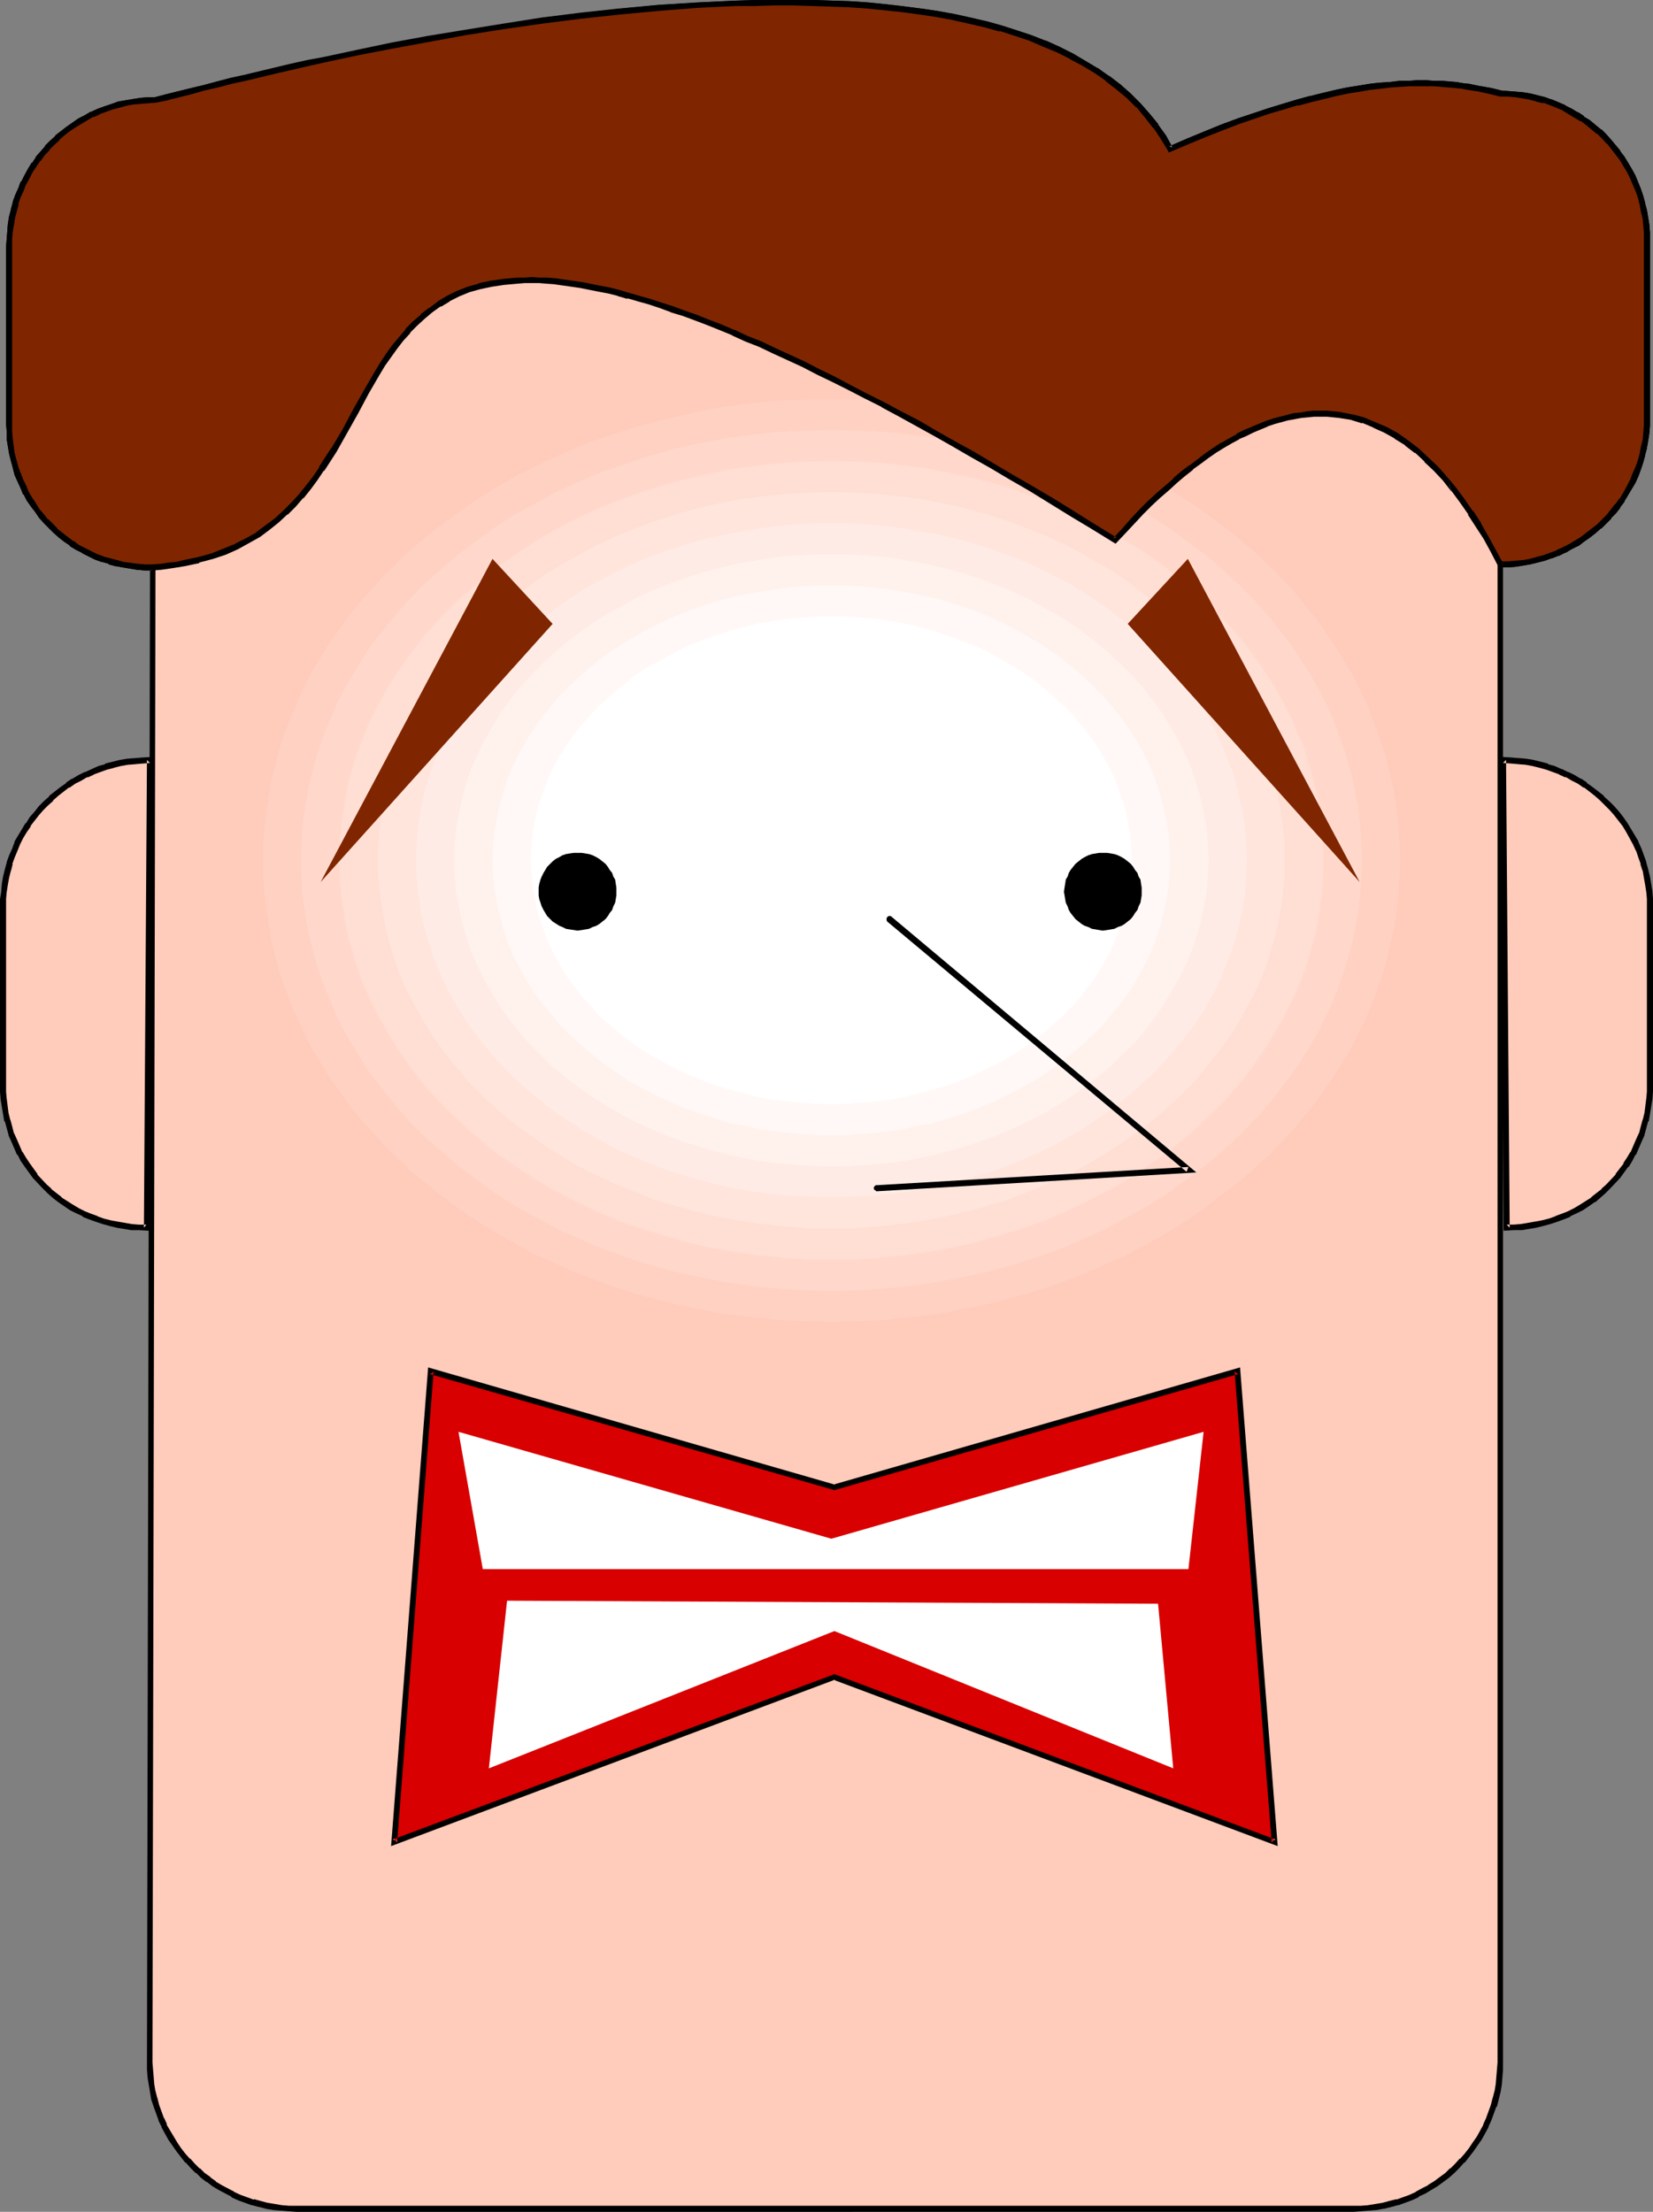
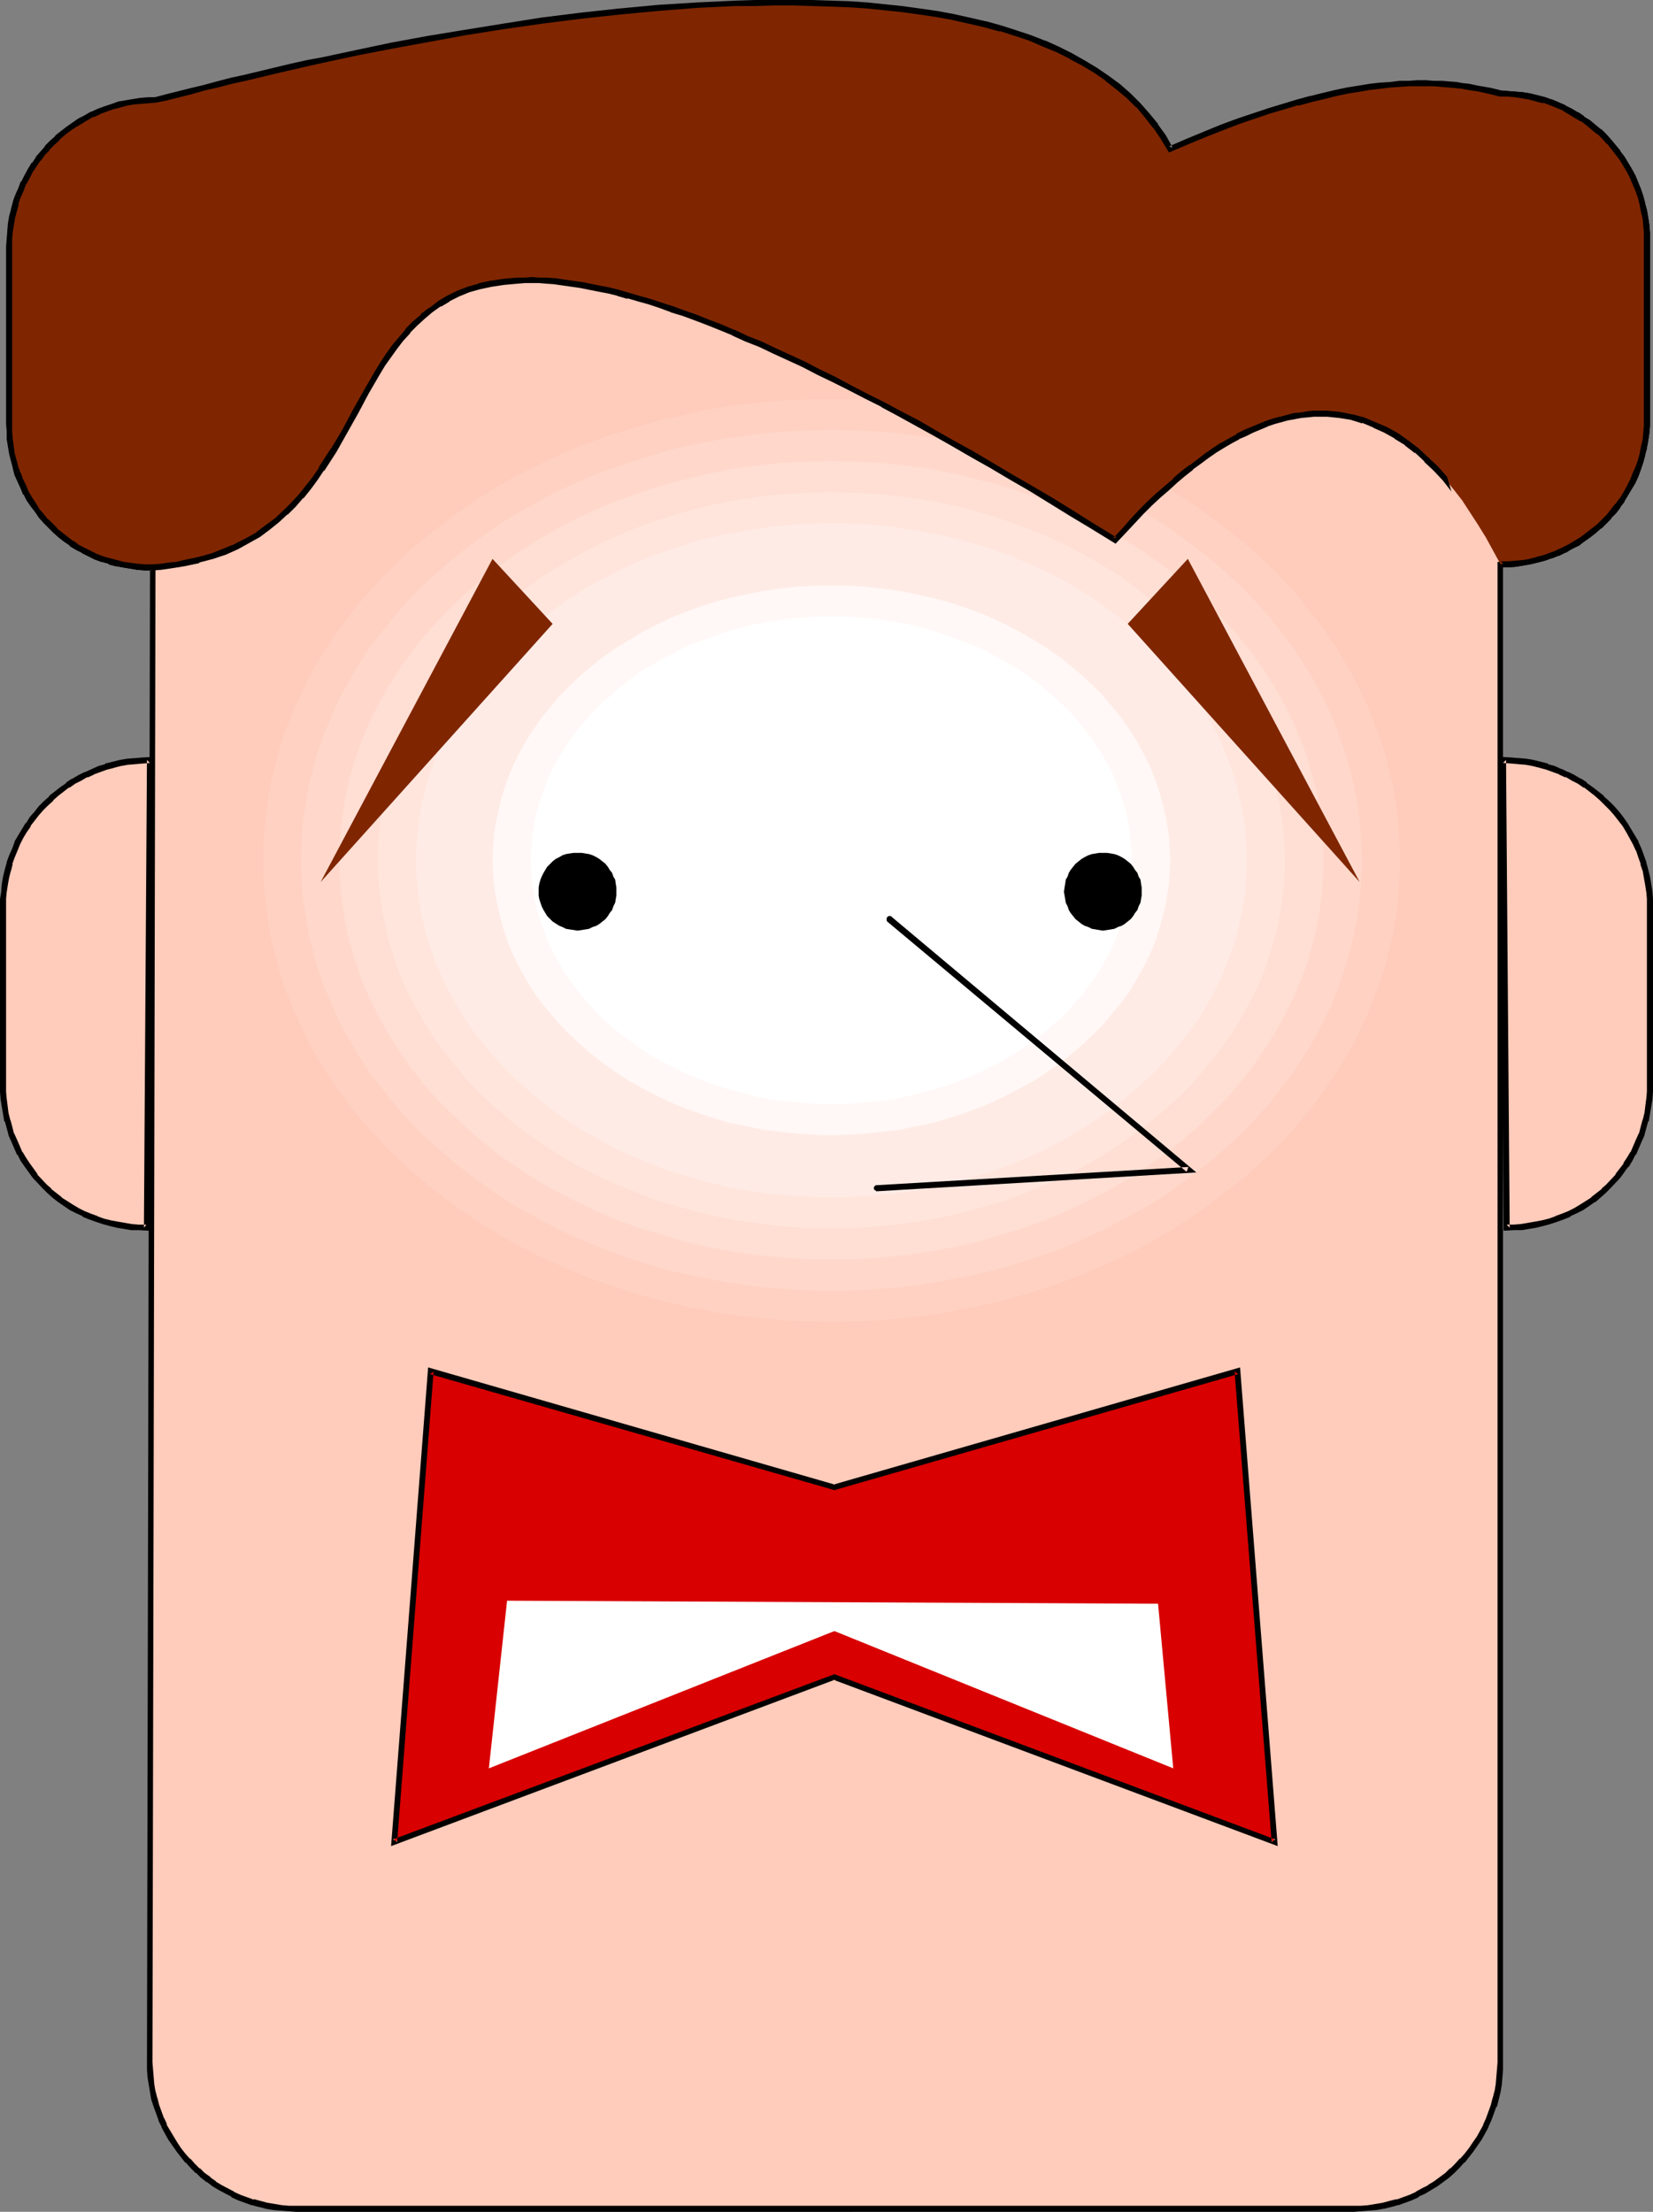
<svg xmlns="http://www.w3.org/2000/svg" xmlns:ns1="http://sodipodi.sourceforge.net/DTD/sodipodi-0.dtd" xmlns:ns2="http://www.inkscape.org/namespaces/inkscape" version="1.0" width="116.354mm" height="155.668mm" id="svg29" ns1:docname="Brown Hair - Scared.wmf">
  <rect width="100%" height="100%" fill="#808080" stroke="none" />
  <ns1:namedview id="namedview29" pagecolor="#ffffff" bordercolor="#000000" borderopacity="0.25" ns2:showpageshadow="2" ns2:pageopacity="0.0" ns2:pagecheckerboard="0" ns2:deskcolor="#d1d1d1" ns2:document-units="mm" />
  <defs id="defs1">
    <pattern id="WMFhbasepattern" patternUnits="userSpaceOnUse" width="6" height="6" x="0" y="0" />
  </defs>
  <path style="fill:#ffcbba;fill-opacity:1;fill-rule:evenodd;stroke:none" d="m 399.211,24.885 1.939,0.162 1.939,0.162 1.939,0.162 1.939,0.323 1.939,0.485 1.777,0.485 1.939,0.646 3.393,1.454 1.777,0.808 1.616,0.97 1.616,1.131 1.454,0.97 2.908,2.424 1.292,1.293 1.454,1.293 2.262,2.909 1.131,1.616 0.969,1.454 0.969,1.778 0.808,1.616 1.616,3.555 0.485,1.778 0.646,1.939 0.323,1.778 0.323,1.939 0.323,1.939 0.162,1.939 v 2.101 47.185 1.939 l -0.162,2.101 -0.323,1.939 -0.323,1.939 -0.323,1.778 -0.646,1.939 -0.485,1.778 -0.808,1.778 -0.808,1.778 -0.808,1.616 -0.969,1.616 -0.969,1.616 -1.131,1.454 -1.131,1.616 -1.131,1.293 -1.454,1.454 -1.292,1.293 -1.454,1.131 -1.454,1.131 -1.454,1.131 -1.616,0.97 -1.616,0.97 -1.777,0.97 -1.616,0.646 -1.777,0.808 -1.939,0.485 -1.777,0.646 -1.939,0.323 -1.939,0.323 -1.939,0.323 -1.939,0.162 h -1.939 v 398.322 0.162 l -0.162,1.939 -0.162,1.939 -0.162,1.939 -0.323,1.939 -0.485,1.939 -0.485,1.778 -0.646,1.778 -0.808,1.939 -0.646,1.616 -1.777,3.393 -1.131,1.616 -0.969,1.454 -1.131,1.454 -1.292,1.454 -1.292,1.293 -1.292,1.293 -1.454,1.293 -3.07,2.262 -1.616,0.97 -1.616,0.97 -1.616,0.808 -1.777,0.808 -1.777,0.646 -1.777,0.646 -1.777,0.485 -1.939,0.485 -1.939,0.323 -1.939,0.162 -1.939,0.323 H 360.114 78.841 76.74 l -1.939,-0.323 -1.939,-0.162 -1.939,-0.323 -1.777,-0.485 -1.939,-0.485 -1.777,-0.646 -1.777,-0.646 -1.777,-0.808 -3.231,-1.778 -1.616,-0.97 -1.616,-1.131 -1.454,-1.131 -1.292,-1.293 -1.454,-1.293 -1.292,-1.293 -1.131,-1.454 -1.131,-1.454 -1.131,-1.454 -1.131,-1.616 -1.777,-3.393 -0.808,-1.616 -0.646,-1.939 -0.646,-1.778 -0.485,-1.778 -0.485,-1.939 -0.323,-1.939 -0.162,-1.939 -0.162,-1.939 v -1.939 -0.162 l 0.646,-397.514 h -1.939 l -1.939,-0.162 -3.877,-0.485 -1.777,-0.485 -1.939,-0.485 -1.777,-0.646 -1.777,-0.646 -1.616,-0.808 -1.616,-0.808 -1.616,-0.808 -1.616,-1.131 -1.454,-0.97 -1.454,-1.131 -1.454,-1.131 -1.292,-1.293 -1.131,-1.293 -1.292,-1.454 -1.131,-1.454 -0.969,-1.454 -0.969,-1.454 -0.969,-1.616 -0.808,-1.778 -0.808,-1.616 -0.646,-1.778 -0.485,-1.778 -0.646,-1.778 -0.323,-1.939 -0.646,-3.878 -0.162,-1.939 V 112.791 65.606 63.505 l 0.162,-1.939 0.323,-1.939 0.323,-1.939 0.485,-1.778 0.485,-1.939 0.646,-1.778 0.646,-1.778 0.808,-1.778 0.808,-1.616 0.969,-1.616 1.131,-1.616 0.969,-1.616 1.131,-1.454 1.292,-1.293 1.292,-1.454 1.292,-1.293 1.454,-1.131 1.454,-1.131 1.616,-1.131 1.454,-1.131 1.616,-0.808 1.777,-0.97 1.777,-0.808 1.616,-0.646 1.939,-0.646 1.777,-0.485 1.939,-0.485 1.939,-0.323 1.939,-0.162 1.939,-0.162 h 2.1 l 3.07,-0.808 3.07,-0.808 3.393,-0.808 3.393,-0.97 3.716,-0.808 3.716,-0.97 3.877,-0.808 3.877,-0.97 4.201,-0.97 4.201,-0.97 4.201,-0.97 4.524,-0.97 4.362,-0.808 4.685,-0.97 9.37,-1.939 9.532,-1.778 9.855,-1.616 10.178,-1.778 10.178,-1.454 10.178,-1.293 10.34,-1.131 10.34,-0.97 10.34,-0.646 10.178,-0.646 h 5.17 l 5.008,-0.162 h 5.008 l 5.008,0.162 4.847,0.162 4.847,0.162 4.847,0.323 4.685,0.485 9.209,1.131 4.524,0.646 4.362,0.808 4.362,0.97 4.201,0.97 4.039,1.131 4.039,1.293 3.716,1.293 3.877,1.454 3.554,1.616 3.554,1.778 3.231,1.778 3.231,1.939 3.07,2.101 2.908,2.262 2.747,2.424 2.585,2.424 2.262,2.747 2.262,2.747 2.1,3.07 1.777,3.07 4.847,-1.939 4.524,-1.939 4.524,-1.778 4.362,-1.616 4.039,-1.454 4.039,-1.293 3.877,-1.293 3.716,-0.97 3.554,-0.97 3.393,-0.808 3.231,-0.808 3.07,-0.646 3.07,-0.485 2.908,-0.485 2.747,-0.323 2.746,-0.162 2.423,-0.323 2.423,-0.162 h 2.262 2.262 2.1 l 2.1,0.162 1.939,0.162 1.777,0.162 1.777,0.323 1.616,0.162 3.07,0.485 2.908,0.646 z" id="path1" />
  <path style="fill:#000000;fill-opacity:1;fill-rule:evenodd;stroke:none" d="m 399.05,25.693 h 2.1 v 0 l 1.939,0.162 v 0 l 1.939,0.323 1.939,0.323 h -0.162 l 1.939,0.485 h -0.162 l 1.939,0.485 v -0.162 l 1.777,0.646 v 0 l 3.554,1.454 h -0.162 l 1.616,0.97 1.616,0.97 v 0 l 1.616,0.97 v -0.162 l 1.454,1.131 v 0 l 2.908,2.424 v -0.162 l 1.292,1.293 1.292,1.454 v -0.162 l 2.262,2.909 v 0 l 1.131,1.454 v 0 l 0.969,1.616 v 0 l 0.969,1.616 0.808,1.616 v 0 l 1.454,3.393 v 0 l 0.646,1.778 v 0 l 0.485,1.939 v 0 l 0.323,1.778 v 0 l 0.485,1.939 0.162,1.939 v -0.162 l 0.162,2.101 v -0.162 2.101 47.185 1.939 0 l -0.162,1.939 v 0 l -0.162,1.939 -0.485,1.939 v 0 l -0.323,1.778 v 0 l -0.485,1.778 v 0 l -0.646,1.778 -0.808,1.778 -0.646,1.778 v -0.162 l -0.808,1.616 -0.969,1.778 -0.969,1.616 v -0.162 l -1.131,1.616 v -0.162 l -1.131,1.454 -1.131,1.454 v 0 l -1.292,1.293 -1.292,1.293 v 0 l -1.454,1.131 -1.454,1.131 v 0 l -1.454,1.131 v 0 l -1.616,0.97 v 0 l -1.616,0.97 -1.616,0.808 v 0 l -1.777,0.808 h 0.162 l -1.777,0.646 v 0 l -1.777,0.646 v 0 l -1.939,0.485 h 0.162 l -1.939,0.485 h 0.162 l -1.939,0.323 -1.939,0.162 v 0 l -1.939,0.162 v 0 l -2.746,0.162 v 399.13 l -0.162,1.939 v 0 l -0.162,1.939 v 0 l -0.162,1.939 -0.323,1.939 v -0.162 l -0.485,1.939 v -0.162 l -0.485,1.939 v 0 l -0.646,1.778 -0.646,1.778 -0.808,1.778 0.162,-0.162 -1.777,3.232 v 0 l -1.131,1.616 v 0 l -0.969,1.454 v 0 l -1.131,1.454 -1.292,1.454 v -0.162 l -1.292,1.454 -1.292,1.293 v -0.162 l -1.292,1.293 v 0 l -3.07,2.262 v 0 l -1.616,0.97 h 0.162 l -1.616,0.808 -1.777,0.97 h 0.162 l -1.777,0.808 v 0 l -1.777,0.646 -1.777,0.646 0.162,-0.162 -1.939,0.485 v 0 l -1.777,0.485 v 0 l -1.939,0.323 -1.939,0.323 h 0.162 l -2.1,0.162 h 0.162 -2.1 -281.273 -2.1 0.162 l -1.939,-0.162 v 0 l -1.939,-0.323 -1.939,-0.323 v 0 l -1.777,-0.485 v 0 l -1.777,-0.485 v 0.162 l -1.777,-0.646 -1.777,-0.646 v 0 l -1.777,-0.808 h 0.162 l -3.393,-1.778 -1.616,-0.97 h 0.162 l -1.616,-1.131 h 0.162 l -1.616,-1.131 -1.292,-1.293 v 0.162 l -1.292,-1.293 -1.292,-1.454 v 0.162 l -1.292,-1.454 -1.131,-1.454 v 0 l -0.969,-1.454 v 0 l -0.969,-1.616 -1.939,-3.232 h 0.162 l -0.808,-1.778 v 0.162 l -0.646,-1.778 -0.646,-1.778 v 0 l -0.485,-1.939 v 0.162 l -0.485,-1.939 v 0.162 l -0.323,-1.939 -0.162,-1.939 v 0 l -0.162,-1.939 v 0 l -0.162,-1.939 v -0.162 l 0.808,-398.161 -2.746,-0.162 v 0 l -1.939,-0.162 v 0 l -3.716,-0.485 v 0 l -1.777,-0.485 v 0 l -1.777,-0.485 v 0 l -1.939,-0.485 h 0.162 l -1.777,-0.646 v 0 l -1.616,-0.808 -1.616,-0.808 v 0 l -1.616,-0.808 v 0 l -1.454,-1.131 v 0.162 l -1.454,-1.131 -1.454,-1.131 v 0 l -1.454,-1.131 h 0.162 l -1.292,-1.293 -1.292,-1.293 v 0.162 l -1.131,-1.454 v 0 l -1.131,-1.293 -0.969,-1.616 v 0 l -0.969,-1.454 v 0 l -0.969,-1.616 v 0 L 6.947,129.111 6.139,127.495 v 0 l -0.646,-1.778 v 0.162 l -0.646,-1.778 v 0 l -1.454,0.323 0.485,1.939 v 0 l 0.808,1.778 v 0 l 0.808,1.778 0.646,1.616 h 0.162 l 0.808,1.616 v 0 l 1.131,1.616 v 0 l 1.131,1.454 0.969,1.454 v 0 l 1.292,1.454 v 0 l 1.292,1.293 1.292,1.293 v 0 l 1.454,1.293 v 0 l 1.454,1.131 1.454,0.97 v 0.162 l 1.616,0.97 v 0 l 1.616,0.808 0.162,0.162 1.616,0.808 1.616,0.808 v 0 l 1.777,0.646 h 0.162 l 1.777,0.485 v 0.162 l 1.777,0.485 h 0.162 l 1.777,0.323 v 0 l 3.877,0.646 v 0 l 2.1,0.162 v 0 h 1.939 l -0.646,-0.808 -0.808,397.514 v 0.162 1.939 0 l 0.162,2.101 v 0 l 0.323,1.939 0.323,1.939 v 0 l 0.323,1.939 v 0 l 0.646,1.939 v 0 l 0.646,1.778 0.646,1.778 v 0.162 l 0.808,1.616 v 0.162 l 1.777,3.232 1.131,1.616 v 0 l 1.131,1.616 v 0 l 1.131,1.454 1.131,1.454 h 0.162 l 1.292,1.454 1.292,1.293 h 0.162 l 1.292,1.293 1.454,1.131 h 0.162 l 1.454,1.131 v 0 l 1.616,0.97 3.393,1.778 v 0.162 l 1.777,0.808 v 0 l 1.777,0.646 1.777,0.646 h 0.162 l 1.777,0.485 h 0.162 l 1.777,0.485 v 0 l 1.939,0.323 1.939,0.162 h 0.162 l 1.939,0.162 v 0 l 2.1,0.162 H 360.114 l 2.1,-0.162 v 0 l 1.939,-0.162 h 0.162 l 1.939,-0.162 1.777,-0.323 h 0.162 l 1.939,-0.485 v 0 l 1.777,-0.485 h 0.162 l 1.777,-0.646 1.777,-0.646 v 0 l 1.777,-0.808 v -0.162 l 1.777,-0.808 1.616,-0.97 v 0 l 1.616,-0.97 v 0 l 3.07,-2.262 v 0 l 1.454,-1.293 v 0 l 1.292,-1.293 1.292,-1.454 h 0.162 l 1.131,-1.454 1.131,-1.454 v 0 l 1.131,-1.616 v 0 l 1.131,-1.616 v 0 l 1.777,-3.232 v -0.162 l 0.808,-1.778 0.646,-1.778 0.646,-1.778 h 0.162 l 0.485,-1.939 v 0 l 0.485,-1.939 v 0 l 0.323,-1.939 0.162,-1.939 v 0 l 0.162,-2.101 v 0 -1.939 -398.484 l -0.646,0.808 h 1.939 v 0 l 2.1,-0.162 v 0 l 1.939,-0.323 1.939,-0.323 v 0 l 1.939,-0.485 v 0 l 1.939,-0.485 v 0 l 1.777,-0.646 h 0.162 l 1.616,-0.646 h 0.162 l 1.616,-0.808 h 0.162 l 1.616,-0.97 1.616,-0.808 h 0.162 l 1.454,-1.131 v 0 l 1.616,-1.131 v 0 l 1.454,-1.131 1.454,-1.293 h 0.162 l 1.292,-1.293 1.292,-1.293 v -0.162 l 1.292,-1.293 1.131,-1.454 v -0.162 l 1.131,-1.454 v -0.162 l 0.969,-1.616 0.969,-1.616 0.969,-1.616 v 0 l 0.808,-1.778 0.646,-1.778 0.646,-1.939 v 0 l 0.485,-1.778 v -0.162 l 0.485,-1.778 v -0.162 l 0.323,-1.778 0.323,-2.101 v 0 l 0.162,-1.939 v -0.162 -1.939 -47.185 -2.101 0 l -0.162,-1.939 v -0.162 l -0.323,-1.939 -0.323,-1.939 v 0 l -0.485,-1.778 v -0.162 l -0.485,-1.778 v 0 l -0.646,-1.939 v 0 l -1.454,-3.555 v 0 l -0.969,-1.778 -0.969,-1.616 v 0 l -0.969,-1.616 v 0 l -1.131,-1.454 v -0.162 l -2.423,-2.909 v 0 l -1.292,-1.454 -1.292,-1.293 h -0.162 l -2.908,-2.424 v 0 l -1.616,-0.97 v -0.162 l -1.454,-0.97 h -0.162 l -1.616,-0.97 -1.616,-0.808 -0.162,-0.162 -3.393,-1.454 h -0.162 l -1.777,-0.646 v 0 l -1.939,-0.485 v 0 l -1.939,-0.485 v 0 l -1.939,-0.323 -1.939,-0.162 v 0 l -2.1,-0.162 v 0 l -1.939,-0.162 h 0.162 z" id="path2" />
-   <path style="fill:#000000;fill-opacity:1;fill-rule:evenodd;stroke:none" d="m 4.847,124.102 -0.485,-1.939 v 0.162 l -0.485,-1.939 v 0 l -0.485,-3.717 v 0 l -0.162,-1.939 v 0 -1.939 -47.185 -2.101 0.162 l 0.162,-1.939 v 0 l 0.323,-1.939 0.323,-1.939 v 0 l 0.485,-1.778 v 0 L 5.008,54.295 H 4.847 L 5.493,52.517 6.301,50.74 6.947,48.962 V 49.124 L 7.916,47.346 8.724,45.73 9.855,44.114 9.694,44.276 10.824,42.66 v 0.162 l 1.131,-1.616 1.292,-1.293 h -0.162 l 1.292,-1.293 1.454,-1.293 H 15.671 l 1.454,-1.293 1.454,-1.131 v 0 l 1.454,-0.97 v 0 l 1.616,-0.97 v 0 l 1.616,-0.97 1.616,-0.97 v 0.162 l 1.777,-0.808 h -0.162 l 1.777,-0.646 v 0 l 1.777,-0.646 v 0 l 1.939,-0.485 v 0 l 1.777,-0.485 v 0 l 1.777,-0.323 2.1,-0.162 h -0.162 l 2.1,-0.162 h -0.162 l 2.1,-0.162 3.231,-0.646 v 0 l 3.07,-0.808 3.393,-0.808 3.554,-0.97 3.554,-0.808 3.716,-0.97 3.877,-0.808 4.039,-0.97 4.039,-0.97 4.201,-0.97 4.362,-0.97 4.362,-0.97 4.524,-0.97 4.524,-0.97 9.37,-1.778 9.532,-1.778 v 0 l 9.855,-1.778 10.017,-1.616 10.178,-1.454 10.34,-1.293 10.34,-1.131 v 0 L 175.937,2.909 186.115,2.101 196.455,1.616 h -0.162 5.17 l 5.008,-0.162 h 5.008 l 5.008,0.162 4.847,0.162 v 0 l 4.847,0.162 4.847,0.323 4.685,0.485 h -0.162 l 9.37,1.131 4.362,0.646 4.362,0.808 v 0 l 4.362,0.97 4.039,0.97 v 0 l 4.201,1.131 V 8.241 l 3.877,1.293 v 0 l 3.877,1.293 3.716,1.616 v 0 l 3.554,1.454 3.393,1.778 v 0 l 3.393,1.778 3.07,1.939 v 0 l 3.07,2.101 v 0 l 2.908,2.262 2.585,2.262 v 0 l 2.585,2.585 v -0.162 l 2.262,2.747 2.262,2.909 v -0.162 l 1.939,2.909 v 0 l 2.262,3.717 5.331,-2.262 4.685,-1.939 4.524,-1.778 4.201,-1.616 v 0 l 8.078,-2.747 3.877,-1.131 3.716,-1.131 v 0.162 l 3.554,-0.97 v 0 l 3.393,-0.808 3.231,-0.808 3.07,-0.646 3.07,-0.485 v 0 l 2.746,-0.485 2.908,-0.323 v 0 l 2.585,-0.323 2.585,-0.162 2.423,-0.162 h -0.162 2.262 2.262 2.1 v 0 l 1.939,0.162 1.939,0.162 1.939,0.162 h -0.162 l 1.777,0.162 1.616,0.323 3.231,0.485 h -0.162 l 2.908,0.646 2.585,0.646 0.323,-1.616 -2.585,-0.646 -2.746,-0.485 h -0.162 l -3.07,-0.646 -1.616,-0.162 -1.777,-0.323 h -0.162 L 385.479,21.653 383.54,21.492 h -1.939 -0.162 l -2.1,-0.162 h -2.262 l -2.262,0.162 v 0 h -2.423 l -2.585,0.323 -2.585,0.162 h -0.162 l -2.747,0.323 -2.908,0.485 v 0 l -3.07,0.485 -3.07,0.646 -3.393,0.808 -3.231,0.808 h -0.162 l -3.554,0.97 v 0 l -3.716,1.131 -3.716,1.131 -8.239,2.747 v 0 l -4.362,1.616 -4.362,1.778 -4.685,1.939 -4.847,2.101 0.969,0.323 -1.777,-3.232 v 0 l -2.1,-2.909 v -0.162 l -2.262,-2.747 -2.423,-2.747 v 0 l -2.585,-2.585 v 0 l -2.746,-2.424 -2.908,-2.262 h -0.162 l -2.908,-2.101 h -0.162 l -3.231,-1.939 -3.231,-1.939 v 0 l -3.554,-1.778 -3.554,-1.616 h -0.162 l -3.716,-1.454 -3.877,-1.293 v 0 L 266.572,6.787 v 0 l -4.039,-1.131 v 0 l -4.201,-0.97 -4.362,-0.97 v 0 L 249.446,2.909 245.084,2.262 235.875,1.131 v 0 l -4.847,-0.485 -4.685,-0.323 -4.847,-0.162 h -0.162 L 216.488,0 h -5.008 -5.008 -5.008 l -5.17,0.162 v 0 L 186.115,0.646 175.776,1.293 165.436,2.262 v 0 l -10.34,1.131 -10.34,1.293 -10.178,1.616 -10.017,1.616 -9.855,1.616 h -0.162 l -9.532,1.778 -9.37,1.939 -4.685,0.97 -4.362,0.97 -4.524,0.808 -4.201,0.97 -4.201,0.97 -4.201,0.97 -3.877,0.97 -3.877,0.808 -3.716,0.97 -3.716,0.97 -3.393,0.808 -3.393,0.808 -3.231,0.808 v 0 l -3.07,0.808 h 0.323 -2.1 v 0 l -1.939,0.162 h -0.162 l -1.939,0.323 -1.939,0.323 v 0 l -1.939,0.323 v 0 l -1.777,0.646 v 0 l -1.939,0.646 v 0 l -1.777,0.646 v 0 l -1.777,0.808 h -0.162 l -1.616,0.97 -1.616,0.808 v 0 l -1.616,1.131 v 0 l -1.616,1.131 v 0 l -1.454,1.131 -1.454,1.131 v 0.162 l -1.454,1.293 -1.292,1.293 v 0.162 l -1.131,1.293 -1.292,1.454 V 41.852 L 8.563,43.306 H 8.401 L 7.432,44.922 6.462,46.7 5.655,48.316 H 5.493 l -0.646,1.778 -0.808,1.778 -0.646,1.778 v 0.162 l -0.485,1.778 v 0.162 l -0.485,1.778 v 0 l -0.323,1.939 -0.162,1.939 v 0.162 L 1.777,63.505 v 0 L 1.616,65.606 V 112.791 l 0.162,1.939 v 0.162 1.939 0 l 0.646,3.878 v 0 l 0.485,1.939 v 0 l 0.485,1.778 v 0 z" id="path3" />
  <path style="fill:#ffcbba;fill-opacity:1;fill-rule:evenodd;stroke:none" d="m 38.936,326.576 h -1.939 l -1.939,-0.162 -3.877,-0.646 -1.777,-0.323 -1.939,-0.646 -1.777,-0.485 -1.777,-0.646 -1.616,-0.808 -1.616,-0.808 -1.777,-0.97 -2.908,-1.939 -1.454,-1.131 -1.454,-1.131 -1.292,-1.293 -2.423,-2.747 -2.1,-2.909 -1.131,-1.616 -0.808,-1.454 -1.616,-3.393 -0.646,-1.778 -0.646,-1.778 -0.485,-1.778 -0.323,-1.939 -0.646,-3.878 -0.162,-1.939 v -2.101 -47.023 -2.101 l 0.162,-1.939 0.323,-1.939 0.323,-1.939 0.485,-1.939 0.485,-1.778 0.646,-1.778 0.646,-1.778 0.808,-1.778 0.808,-1.616 0.969,-1.616 0.969,-1.616 1.131,-1.616 1.131,-1.454 1.292,-1.454 1.292,-1.293 1.292,-1.293 1.454,-1.293 1.454,-1.131 1.616,-1.131 1.454,-0.97 1.616,-0.808 1.777,-0.97 1.777,-0.808 1.616,-0.646 1.939,-0.646 1.777,-0.485 1.939,-0.485 1.939,-0.323 1.939,-0.162 1.939,-0.162 2.1,-0.162 z" id="path4" />
  <path style="fill:#000000;fill-opacity:1;fill-rule:evenodd;stroke:none" d="m 38.289,326.576 0.646,-0.808 h -1.939 v 0 l -1.939,-0.162 v 0 l -3.716,-0.646 v 0 l -1.777,-0.323 v 0 l -1.939,-0.485 v 0 l -1.777,-0.646 h 0.162 l -1.777,-0.646 v 0 l -1.616,-0.646 v 0 l -1.616,-0.808 v 0 l -1.616,-0.97 v 0 l -3.07,-1.939 h 0.162 l -1.454,-1.131 -1.454,-1.131 h 0.162 l -1.292,-1.131 v 0 L 9.855,312.356 H 10.017 l -2.1,-2.909 v 0 l -0.969,-1.454 v 0 l -0.969,-1.616 v 0.162 l -1.454,-3.393 v 0 l -0.808,-1.778 v 0.162 l -0.485,-1.939 -0.485,-1.778 v 0.162 l -0.485,-1.939 v 0 l -0.485,-3.878 v 0.162 l -0.162,-1.939 v 0 -2.101 -47.023 -2.101 0 l 0.162,-1.939 v 0.162 l 0.323,-2.101 0.323,-1.778 v 0 l 0.485,-1.939 v 0.162 l 0.485,-1.939 -0.162,0.162 0.646,-1.778 0.808,-1.939 0.646,-1.616 v 0 l 0.808,-1.616 0.969,-1.616 1.131,-1.616 H 8.078 l 1.131,-1.454 v 0 l 1.131,-1.454 1.131,-1.293 v 0 l 1.292,-1.293 1.454,-1.293 h -0.162 l 1.454,-1.293 1.454,-1.131 v 0 l 1.454,-1.131 v 0.162 l 1.616,-1.131 v 0 l 1.616,-0.808 1.616,-0.97 v 0.162 l 1.777,-0.808 h -0.162 l 1.777,-0.646 v 0 l 1.777,-0.646 v 0 l 1.939,-0.485 H 30.211 l 1.939,-0.485 v 0 l 1.777,-0.323 2.1,-0.162 h -0.162 l 1.939,-0.162 v 0 l 2.1,-0.162 -0.808,-0.808 -0.808,124.425 1.454,0.808 0.808,-126.041 -2.746,0.162 v 0 l -1.939,0.162 H 35.704 l -1.939,0.162 -1.939,0.323 v 0 l -1.939,0.485 v 0 l -1.939,0.485 v 0.162 l -1.777,0.485 v 0 l -1.777,0.808 v 0 l -1.777,0.808 h -0.162 l -1.616,0.808 -1.616,0.97 h -0.162 l -1.454,0.97 v 0.162 l -1.616,1.131 v 0 l -1.454,1.131 -1.454,1.131 v 0.162 l -1.454,1.293 -1.292,1.293 v 0 l -1.131,1.454 -1.292,1.454 v 0 l -0.969,1.616 H 6.785 l -0.969,1.616 -0.969,1.616 -0.969,1.616 v 0.162 l -0.646,1.778 -0.808,1.778 -0.646,1.778 v 0.162 l -0.485,1.778 v 0 l -0.485,1.939 v 0 l -0.323,1.939 -0.162,1.939 v 0.162 L 0,239.155 v 0 2.101 47.023 2.101 0 l 0.162,2.101 v 0 l 0.646,3.878 v 0 l 0.323,1.939 h 0.162 l 0.485,1.778 0.485,1.778 v 0.162 l 0.808,1.778 v 0 l 1.454,3.393 h 0.162 l 0.808,1.616 v 0 l 1.131,1.616 v 0 l 2.1,2.909 v 0 l 2.585,2.747 v 0 l 1.292,1.293 v 0 l 1.454,1.293 1.454,1.131 v 0 l 3.07,2.101 v 0 l 1.616,0.808 v 0 l 1.777,0.808 v 0.162 l 1.616,0.646 v 0 l 1.777,0.646 v 0 l 1.939,0.646 v 0 l 1.777,0.485 v 0 l 1.939,0.485 v 0 l 3.877,0.646 v 0 h 2.1 v 0 l 2.746,0.162 z" id="path5" />
  <path style="fill:#ffcbba;fill-opacity:1;fill-rule:evenodd;stroke:none" d="m 400.827,326.576 h 1.939 l 1.939,-0.162 3.877,-0.646 1.939,-0.323 1.777,-0.646 1.777,-0.485 1.777,-0.646 1.616,-0.808 1.616,-0.808 1.777,-0.97 2.908,-1.939 1.454,-1.131 1.454,-1.131 1.292,-1.293 2.423,-2.747 2.1,-2.909 1.131,-1.616 0.808,-1.454 1.616,-3.393 0.646,-1.778 0.646,-1.778 0.485,-1.778 0.485,-1.939 0.485,-3.878 0.162,-1.939 v -2.101 -47.023 -2.101 l -0.162,-1.939 -0.323,-1.939 -0.323,-1.939 -0.485,-1.939 -0.485,-1.778 -0.646,-1.778 -0.646,-1.778 -0.808,-1.778 -1.777,-3.232 -0.969,-1.616 -1.131,-1.616 -1.131,-1.454 -1.292,-1.454 -1.292,-1.293 -1.292,-1.293 -1.454,-1.293 -1.454,-1.131 -1.454,-1.131 -1.616,-0.97 -1.616,-0.808 -1.777,-0.97 -1.777,-0.808 -1.616,-0.646 -1.939,-0.646 -1.777,-0.485 -1.939,-0.485 -1.939,-0.323 -1.939,-0.162 -1.939,-0.162 -2.1,-0.162 z" id="path6" />
  <path style="fill:#000000;fill-opacity:1;fill-rule:evenodd;stroke:none" d="m 400.019,327.384 2.747,-0.162 h 0.162 1.939 v 0 l 3.877,-0.646 v 0 l 1.939,-0.485 v 0 l 1.777,-0.485 v 0 l 1.939,-0.646 v 0 l 1.777,-0.646 v 0 l 1.616,-0.646 v -0.162 l 1.777,-0.808 v 0 l 1.616,-0.808 v 0 l 3.07,-2.101 h 0.162 l 1.292,-1.131 1.454,-1.293 v 0 l 1.292,-1.293 v 0 l 2.585,-2.747 v 0 l 2.1,-2.909 h 0.162 l 0.969,-1.616 v 0 l 0.808,-1.616 h 0.162 l 1.454,-3.393 v 0 l 0.808,-1.778 v -0.162 l 0.485,-1.778 0.485,-1.778 h 0.162 l 0.323,-1.939 v 0 l 0.646,-3.878 v 0 l 0.162,-2.101 v 0 -2.101 -47.023 -2.101 0 l -0.162,-1.939 v -0.162 l -0.323,-1.939 -0.323,-1.939 v 0 l -0.485,-1.939 v 0 l -0.485,-1.778 v -0.162 l -0.646,-1.778 -0.646,-1.778 v 0 l -0.808,-1.778 v -0.162 l -1.939,-3.232 -0.969,-1.616 v 0 l -1.131,-1.616 v 0 l -1.131,-1.454 -1.292,-1.454 v 0 l -1.292,-1.293 -1.454,-1.293 v -0.162 l -1.454,-1.131 -1.454,-1.131 v 0 l -1.616,-1.131 v -0.162 l -1.454,-0.97 h -0.162 l -1.616,-0.97 -1.616,-0.808 h -0.162 l -1.616,-0.808 h -0.162 l -1.777,-0.808 -1.777,-0.485 v -0.162 l -1.939,-0.485 v 0 l -1.939,-0.485 v 0 l -1.939,-0.323 -1.939,-0.162 h -0.162 l -1.939,-0.162 v 0 l -2.747,-0.162 0.808,126.041 1.616,-0.808 -0.969,-124.425 -0.808,0.808 2.1,0.162 v 0 l 1.939,0.162 h -0.162 l 2.1,0.162 1.777,0.323 v 0 l 1.939,0.485 v 0 l 1.777,0.485 v 0 l 1.777,0.646 1.777,0.646 h -0.162 l 1.777,0.808 v -0.162 l 1.616,0.97 1.616,0.808 v 0 l 1.616,1.131 v -0.162 l 1.454,1.131 v 0 l 1.454,1.131 1.454,1.293 v 0 l 1.292,1.293 1.292,1.293 v 0 l 1.131,1.293 1.131,1.454 v 0 l 1.131,1.454 v 0 l 0.969,1.616 1.777,3.232 v 0 l 0.808,1.778 v -0.162 l 0.646,1.939 0.646,1.778 -0.162,-0.162 0.646,1.939 v -0.162 l 0.323,1.939 v 0 l 0.323,1.778 0.323,2.101 v -0.162 l 0.162,1.939 v 0 2.101 47.023 2.101 0 l -0.162,1.939 v -0.162 l -0.485,3.878 v 0 l -0.485,1.939 v -0.162 l -0.485,1.778 -0.485,1.939 v -0.162 l -0.808,1.778 v 0 l -1.454,3.393 v -0.162 l -0.969,1.616 v 0 l -0.969,1.454 h 0.162 l -2.262,2.909 h 0.162 l -2.585,2.747 v 0 l -1.292,1.131 h 0.162 l -1.454,1.131 -1.454,1.131 h 0.162 l -3.07,1.939 v 0 l -1.616,0.97 v 0 l -1.616,0.808 v 0 l -1.616,0.646 v 0 l -1.777,0.646 h 0.162 l -1.777,0.646 v 0 l -1.939,0.485 v 0 l -1.777,0.323 v 0 l -3.716,0.646 v 0 l -1.939,0.162 v 0 h -1.939 l 0.808,0.808 z" id="path7" />
  <path style="fill:#ffcbba;fill-opacity:1;fill-rule:evenodd;stroke:none" d="m 221.174,359.863 h 4.201 l 4.201,-0.162 4.039,-0.162 4.039,-0.323 4.039,-0.485 4.039,-0.323 4.039,-0.646 4.039,-0.485 3.877,-0.808 3.877,-0.646 3.877,-0.97 3.716,-0.97 3.877,-0.808 3.716,-1.131 3.716,-1.131 3.554,-1.293 3.716,-1.293 3.393,-1.293 3.554,-1.454 3.554,-1.454 6.624,-3.07 3.393,-1.778 3.231,-1.778 3.231,-1.778 3.07,-1.778 3.07,-1.939 3.07,-1.939 2.908,-2.101 2.908,-2.101 2.908,-2.101 2.746,-2.101 2.585,-2.262 2.747,-2.424 2.585,-2.262 2.585,-2.424 2.262,-2.424 2.423,-2.585 2.262,-2.585 2.262,-2.585 2.1,-2.585 2.1,-2.585 1.939,-2.747 1.939,-2.747 1.777,-2.909 1.777,-2.747 1.616,-2.909 1.616,-2.909 1.454,-3.07 1.454,-2.909 1.292,-3.07 1.292,-3.07 1.131,-3.07 0.969,-3.07 0.969,-3.232 0.808,-3.232 0.808,-3.07 0.646,-3.232 0.646,-3.393 0.323,-3.232 0.485,-3.393 0.162,-3.232 0.162,-3.393 0.162,-3.393 -0.162,-3.393 -0.162,-3.393 -0.162,-3.232 -0.485,-3.393 -0.323,-3.232 -0.646,-3.393 -0.646,-3.07 -0.808,-3.232 -0.808,-3.232 -0.969,-3.232 -0.969,-3.07 -1.131,-3.07 -1.292,-3.07 -1.292,-3.07 -1.454,-2.909 -1.454,-2.909 -1.616,-3.07 -1.616,-2.747 -1.777,-2.909 -1.777,-2.747 -1.939,-2.909 -4.039,-5.332 -2.1,-2.585 -2.262,-2.585 -2.262,-2.585 -2.423,-2.424 -2.262,-2.585 -2.585,-2.424 -2.585,-2.262 -2.747,-2.262 -2.585,-2.262 -2.746,-2.262 -2.908,-2.101 -2.908,-2.101 -5.978,-4.04 -3.07,-1.939 -3.07,-1.778 -6.462,-3.555 -3.393,-1.616 -3.231,-1.616 -3.393,-1.616 -3.554,-1.454 -3.554,-1.293 -3.393,-1.454 -3.716,-1.293 -3.554,-1.293 -3.716,-0.97 -3.716,-1.131 -3.877,-0.97 -3.716,-0.97 -3.877,-0.808 -3.877,-0.808 -3.877,-0.646 -4.039,-0.646 -4.039,-0.485 -4.039,-0.485 -4.039,-0.323 -4.039,-0.323 -4.039,-0.323 h -4.201 l -4.201,-0.162 -4.201,0.162 h -4.039 l -4.201,0.323 -4.039,0.323 -4.039,0.323 -4.039,0.485 -4.039,0.485 -3.877,0.646 -4.039,0.646 -3.877,0.808 -3.877,0.808 -3.716,0.97 -3.877,0.97 -3.716,1.131 -3.554,0.97 -3.716,1.293 -3.554,1.293 -3.554,1.454 -3.554,1.293 -3.393,1.454 -3.393,1.616 -3.393,1.616 -3.393,1.616 -3.231,1.778 -3.231,1.778 -3.07,1.778 -6.139,4.04 -2.908,1.939 -2.908,2.101 -2.908,2.101 -2.747,2.262 -2.585,2.262 -2.747,2.262 -2.585,2.262 -2.423,2.424 -2.423,2.585 -2.423,2.424 -2.262,2.585 -2.262,2.585 -2.1,2.585 -2.1,2.747 -1.939,2.585 -1.939,2.909 -1.777,2.747 -1.777,2.909 -1.616,2.747 -1.616,3.07 -1.454,2.909 -1.454,2.909 -1.292,3.07 -1.292,3.07 -1.131,3.07 -0.969,3.07 -0.969,3.232 -0.808,3.232 -0.808,3.232 -0.646,3.07 -0.485,3.393 -0.485,3.232 -0.485,3.393 -0.162,3.232 -0.162,3.393 v 3.393 3.393 l 0.162,3.393 0.162,3.232 0.485,3.393 0.485,3.232 0.485,3.393 0.646,3.232 0.808,3.07 0.808,3.232 0.969,3.232 0.969,3.07 1.131,3.07 1.292,3.07 1.292,3.07 1.454,2.909 1.454,3.07 1.616,2.909 1.616,2.909 1.777,2.747 1.777,2.909 1.939,2.747 1.939,2.747 2.1,2.585 2.1,2.585 2.262,2.585 2.262,2.585 2.423,2.585 2.423,2.424 2.423,2.424 2.585,2.262 2.747,2.424 2.585,2.262 2.747,2.101 2.908,2.101 2.908,2.101 2.908,2.101 3.07,1.939 3.07,1.939 3.07,1.778 3.231,1.778 3.231,1.778 3.393,1.778 3.393,1.454 3.393,1.616 3.393,1.454 3.554,1.454 3.554,1.293 3.554,1.293 7.27,2.424 3.716,1.131 3.877,0.808 3.716,0.97 3.877,0.97 3.877,0.646 4.039,0.808 3.877,0.485 4.039,0.646 4.039,0.323 4.039,0.485 4.039,0.323 4.201,0.162 4.039,0.162 z" id="path8" />
  <path style="fill:#ffd1c2;fill-opacity:1;fill-rule:evenodd;stroke:none" d="m 221.174,351.622 3.877,-0.162 h 3.877 l 3.877,-0.162 3.877,-0.323 3.716,-0.323 3.877,-0.485 3.716,-0.485 3.716,-0.485 3.554,-0.808 3.716,-0.646 3.554,-0.808 3.716,-0.808 3.393,-0.97 3.554,-0.97 6.947,-2.262 6.624,-2.424 6.462,-2.747 6.462,-2.909 6.139,-3.232 5.816,-3.393 5.816,-3.717 5.331,-3.878 5.331,-4.04 5.008,-4.201 2.423,-2.262 2.423,-2.262 2.262,-2.262 4.362,-4.686 1.939,-2.424 2.1,-2.424 1.939,-2.585 1.777,-2.585 1.777,-2.585 1.777,-2.585 1.616,-2.747 1.616,-2.585 1.454,-2.747 1.292,-2.747 1.454,-2.909 1.131,-2.747 1.131,-2.909 1.131,-2.909 0.969,-2.909 0.969,-2.909 0.646,-3.07 0.808,-3.07 0.646,-2.909 0.485,-3.07 0.485,-3.07 0.323,-3.07 0.162,-3.232 0.162,-3.07 0.162,-3.232 -0.162,-3.07 -0.162,-3.232 -0.162,-3.07 -0.323,-3.232 -0.485,-3.07 -0.485,-3.07 -0.646,-2.909 -0.808,-3.07 -0.646,-3.07 -0.969,-2.909 -0.969,-2.909 -1.131,-2.909 -1.131,-2.909 -1.131,-2.747 -1.454,-2.909 -1.292,-2.747 -1.454,-2.747 -1.616,-2.585 -1.616,-2.747 -1.777,-2.585 -1.777,-2.585 -1.777,-2.585 -1.939,-2.424 -2.1,-2.585 -1.939,-2.424 -4.362,-4.686 -2.262,-2.262 -2.423,-2.262 -2.423,-2.262 -5.008,-4.201 -5.331,-4.04 -5.331,-3.878 -5.816,-3.717 -5.816,-3.393 -6.139,-3.07 -6.462,-3.07 -6.462,-2.747 -6.624,-2.424 -6.947,-2.101 -3.554,-0.97 -3.393,-0.97 -3.716,-0.808 -3.554,-0.808 -3.716,-0.808 -3.554,-0.646 -3.716,-0.646 -3.716,-0.485 -3.877,-0.323 -3.716,-0.485 -3.877,-0.162 -3.877,-0.162 -3.877,-0.162 h -3.877 -3.877 l -3.877,0.162 -3.877,0.162 -3.877,0.162 -3.716,0.485 -3.877,0.323 -3.716,0.485 -3.716,0.646 -3.716,0.646 -3.554,0.808 -3.554,0.808 -3.554,0.808 -3.554,0.97 -3.554,0.97 -6.785,2.101 -6.785,2.424 -6.462,2.747 -6.462,3.07 -6.139,3.07 -5.816,3.393 -5.816,3.717 -5.331,3.878 -5.331,4.04 -5.008,4.201 -2.423,2.262 -2.262,2.262 -2.423,2.262 -2.1,2.424 -2.1,2.262 -2.1,2.424 -2.1,2.585 -1.939,2.424 -1.777,2.585 -1.777,2.585 -1.777,2.585 -1.616,2.747 -1.616,2.585 -1.454,2.747 -1.292,2.747 -1.292,2.909 -1.292,2.747 -1.131,2.909 -1.131,2.909 -0.969,2.909 -0.808,2.909 -0.808,3.07 -0.808,3.07 -0.485,2.909 -0.485,3.07 -0.485,3.07 -0.323,3.232 -0.323,3.07 -0.162,3.232 v 3.07 3.232 l 0.162,3.07 0.323,3.232 0.323,3.07 0.485,3.07 0.485,3.07 0.485,2.909 0.808,3.07 0.808,3.07 0.808,2.909 0.969,2.909 1.131,2.909 1.131,2.909 1.292,2.747 1.292,2.909 1.292,2.747 1.454,2.747 1.616,2.585 1.616,2.747 1.777,2.585 1.777,2.585 1.777,2.585 1.939,2.585 2.1,2.424 2.1,2.424 2.1,2.262 2.1,2.424 2.423,2.262 2.262,2.262 2.423,2.262 5.008,4.201 5.331,4.04 5.331,3.878 5.816,3.717 5.816,3.393 6.139,3.232 6.462,2.909 6.462,2.747 6.785,2.424 6.785,2.262 3.554,0.97 3.554,0.97 3.554,0.808 3.554,0.808 3.554,0.646 3.716,0.808 3.716,0.485 3.716,0.485 3.877,0.485 3.716,0.323 3.877,0.323 3.877,0.162 h 3.877 z" id="path9" />
  <path style="fill:#ffd8cb;fill-opacity:1;fill-rule:evenodd;stroke:none" d="m 221.174,343.381 7.27,-0.162 7.109,-0.485 7.109,-0.646 6.947,-1.131 6.785,-1.293 6.785,-1.454 6.462,-1.778 6.462,-2.101 6.301,-2.262 5.978,-2.585 5.978,-2.747 5.655,-3.07 5.655,-3.07 5.331,-3.393 5.008,-3.717 5.008,-3.717 4.685,-4.04 4.362,-4.04 4.201,-4.363 4.039,-4.525 3.554,-4.686 1.777,-2.262 1.616,-2.424 1.616,-2.585 1.616,-2.424 1.292,-2.424 1.454,-2.585 1.292,-2.585 1.292,-2.585 1.131,-2.747 0.969,-2.585 0.969,-2.747 0.969,-2.747 0.808,-2.747 0.808,-2.747 0.646,-2.909 0.485,-2.747 0.646,-2.909 0.323,-2.909 0.323,-2.747 0.162,-2.909 0.162,-2.909 0.162,-3.07 -0.162,-2.909 -0.162,-3.07 -0.162,-2.909 -0.323,-2.747 -0.323,-2.909 -0.646,-2.909 -0.485,-2.747 -0.646,-2.909 -0.808,-2.747 -0.808,-2.747 -0.969,-2.747 -0.969,-2.747 -0.969,-2.585 -1.131,-2.747 -1.292,-2.585 -1.292,-2.585 -2.746,-5.009 -1.616,-2.424 -1.616,-2.585 -1.616,-2.424 -1.777,-2.262 -3.554,-4.686 -4.039,-4.525 -4.201,-4.363 -4.362,-4.04 -4.685,-4.04 -5.008,-3.717 -5.008,-3.717 -5.331,-3.393 -5.655,-3.07 -5.655,-3.07 -5.978,-2.747 -5.978,-2.585 -6.301,-2.101 -6.462,-2.101 -6.462,-1.939 -6.785,-1.454 -6.785,-1.293 -6.947,-0.97 -7.109,-0.808 -7.109,-0.323 -7.27,-0.162 -7.27,0.162 -7.109,0.323 -7.109,0.808 -6.947,0.97 -6.785,1.293 -6.785,1.454 -6.462,1.939 -6.462,2.101 -6.139,2.101 -6.139,2.585 -5.978,2.747 -5.655,3.07 -5.655,3.07 -5.17,3.393 -5.17,3.717 -4.847,3.717 -4.685,4.04 -4.524,4.04 -4.201,4.363 -3.877,4.525 -3.716,4.686 -1.777,2.262 -1.616,2.424 -1.616,2.585 -1.454,2.424 -2.908,5.009 -1.292,2.585 -1.131,2.585 -1.131,2.747 -1.131,2.585 -0.969,2.747 -0.969,2.747 -0.808,2.747 -0.646,2.747 -0.808,2.909 -0.485,2.747 -0.485,2.909 -0.485,2.909 -0.323,2.747 -0.162,2.909 -0.162,3.07 v 2.909 3.07 l 0.162,2.909 0.162,2.909 0.323,2.747 0.485,2.909 0.485,2.909 0.485,2.747 0.808,2.909 0.646,2.747 0.808,2.747 0.969,2.747 0.969,2.747 1.131,2.585 1.131,2.747 1.131,2.585 1.292,2.585 1.454,2.585 1.454,2.424 1.454,2.424 1.616,2.585 1.616,2.424 1.777,2.262 3.716,4.686 3.877,4.525 4.201,4.363 4.524,4.04 4.685,4.04 4.847,3.717 5.17,3.717 5.17,3.393 5.655,3.07 5.655,3.07 5.978,2.747 6.139,2.585 6.139,2.262 6.462,2.101 6.462,1.778 6.785,1.454 6.785,1.293 6.947,1.131 7.109,0.646 7.109,0.485 z" id="path10" />
  <path style="fill:#ffded3;fill-opacity:1;fill-rule:evenodd;stroke:none" d="m 221.174,334.978 h 6.785 l 6.624,-0.485 6.462,-0.646 6.462,-0.97 6.301,-1.131 6.301,-1.454 6.139,-1.778 5.816,-1.778 5.816,-2.101 5.655,-2.424 5.493,-2.585 5.331,-2.747 5.17,-2.909 4.847,-3.232 4.847,-3.232 4.524,-3.555 4.362,-3.717 4.039,-3.878 3.877,-3.878 3.716,-4.201 3.393,-4.363 3.07,-4.525 2.908,-4.525 2.585,-4.686 2.423,-4.848 2.1,-4.848 0.969,-2.585 0.808,-2.585 0.646,-2.585 0.808,-2.424 0.646,-2.747 0.485,-2.585 0.485,-2.585 0.323,-2.747 0.323,-2.585 0.162,-2.747 0.162,-2.747 v -2.747 -2.747 l -0.162,-2.747 -0.162,-2.585 -0.323,-2.747 -0.323,-2.747 -0.485,-2.585 -0.485,-2.585 -0.646,-2.585 -1.454,-5.171 -0.808,-2.585 -0.969,-2.424 -2.1,-5.009 -2.423,-4.848 -2.585,-4.686 -2.908,-4.525 -3.07,-4.363 -3.393,-4.363 -3.716,-4.201 -3.877,-4.04 -4.039,-3.878 -4.362,-3.555 -4.524,-3.555 -4.847,-3.393 -4.847,-3.07 -5.17,-3.07 -5.331,-2.747 -5.493,-2.585 -5.655,-2.262 -5.816,-2.101 -5.816,-1.939 -6.139,-1.616 -6.301,-1.454 -6.301,-1.293 -6.462,-0.808 -6.462,-0.808 -6.624,-0.323 -6.785,-0.162 -6.785,0.162 -6.624,0.323 -6.462,0.808 -6.462,0.808 -6.301,1.293 -6.301,1.454 -5.978,1.616 -5.978,1.939 -5.816,2.101 -5.655,2.262 -5.493,2.585 -5.331,2.747 -5.17,3.07 -4.847,3.07 -4.847,3.393 -4.524,3.555 -4.201,3.555 -4.201,3.878 -3.877,4.04 -3.716,4.201 -3.393,4.363 -3.07,4.363 -2.908,4.525 -2.585,4.686 -2.423,4.848 -2.1,5.009 -0.808,2.424 -0.969,2.585 -1.454,5.171 -0.646,2.585 -0.485,2.585 -0.323,2.585 -0.485,2.747 -0.323,2.747 -0.162,2.585 -0.162,2.747 v 2.747 2.747 l 0.162,2.747 0.162,2.747 0.323,2.585 0.485,2.747 0.323,2.585 0.485,2.585 0.646,2.747 0.808,2.424 0.646,2.585 0.969,2.585 0.808,2.585 2.1,4.848 2.423,4.848 2.585,4.686 2.908,4.525 3.07,4.525 3.393,4.363 3.716,4.201 3.877,3.878 4.201,3.878 4.201,3.717 4.524,3.555 4.847,3.232 4.847,3.232 5.17,2.909 5.331,2.747 5.493,2.585 5.655,2.424 5.816,2.101 5.978,1.778 5.978,1.778 6.301,1.454 6.301,1.131 6.462,0.97 6.462,0.646 6.624,0.485 z" id="path11" />
  <path style="fill:#ffe5dc;fill-opacity:1;fill-rule:evenodd;stroke:none" d="m 221.174,326.737 h 6.139 l 6.139,-0.485 6.139,-0.646 5.816,-0.808 5.978,-1.131 5.655,-1.293 5.655,-1.616 5.493,-1.616 5.331,-2.101 5.17,-2.101 5.17,-2.262 4.847,-2.585 4.685,-2.747 4.524,-2.909 4.362,-3.07 4.201,-3.232 4.039,-3.393 3.877,-3.555 3.554,-3.717 3.231,-3.878 3.231,-4.04 2.908,-4.04 2.585,-4.201 2.423,-4.363 2.262,-4.363 1.939,-4.686 1.454,-4.525 1.454,-4.848 0.969,-4.848 0.808,-4.848 0.485,-5.009 0.162,-2.424 v -2.585 -2.585 l -0.162,-2.424 -0.485,-5.009 -0.808,-4.848 -0.969,-4.848 -1.454,-4.686 -1.454,-4.686 -1.939,-4.525 -2.262,-4.525 -2.423,-4.201 -2.585,-4.363 -2.908,-4.04 -3.231,-4.04 -3.231,-3.717 -3.554,-3.717 -3.877,-3.555 -4.039,-3.393 -4.201,-3.232 -4.362,-3.232 -4.524,-2.747 -4.685,-2.747 -4.847,-2.585 -5.17,-2.424 -5.17,-2.101 -5.331,-1.939 -5.493,-1.778 -5.655,-1.616 -5.655,-1.293 -5.978,-1.131 -5.816,-0.808 -6.139,-0.646 -6.139,-0.323 -6.139,-0.162 -6.139,0.162 -6.139,0.323 -6.139,0.646 -5.816,0.808 -5.978,1.131 -5.655,1.293 -5.655,1.616 -5.493,1.778 -5.331,1.939 -5.17,2.101 -5.008,2.424 -5.008,2.585 -4.685,2.747 -4.524,2.747 -4.362,3.232 -4.201,3.232 -4.039,3.393 -3.877,3.555 -3.554,3.717 -3.231,3.717 -3.231,4.04 -2.908,4.04 -2.585,4.363 -2.423,4.201 -2.262,4.525 -1.939,4.525 -1.454,4.686 -1.454,4.686 -0.969,4.848 -0.808,4.848 -0.485,5.009 -0.162,2.424 v 2.585 2.585 l 0.162,2.424 0.485,5.009 0.808,4.848 0.969,4.848 1.454,4.848 1.454,4.525 1.939,4.686 2.262,4.363 2.423,4.363 2.585,4.201 2.908,4.04 3.231,4.04 3.231,3.878 3.554,3.717 3.877,3.555 4.039,3.393 4.201,3.232 4.362,3.07 4.524,2.909 4.685,2.747 5.008,2.585 5.008,2.262 5.17,2.101 5.331,2.101 5.493,1.616 5.655,1.616 5.655,1.293 5.978,1.131 5.816,0.808 6.139,0.646 6.139,0.485 z" id="path12" />
  <path style="fill:#ffebe5;fill-opacity:1;fill-rule:evenodd;stroke:none" d="m 221.174,318.496 5.655,-0.162 5.655,-0.323 5.493,-0.485 5.493,-0.808 5.331,-0.97 5.17,-1.293 5.17,-1.454 5.008,-1.454 5.008,-1.939 4.685,-1.939 4.685,-2.101 4.524,-2.424 4.201,-2.424 4.201,-2.747 4.039,-2.747 3.877,-3.07 3.554,-3.07 3.554,-3.232 3.231,-3.393 3.07,-3.555 2.908,-3.555 2.747,-3.717 2.423,-3.878 2.262,-4.04 1.939,-4.04 1.616,-4.201 1.616,-4.201 1.131,-4.363 0.969,-4.363 0.808,-4.525 0.323,-4.525 0.162,-4.686 -0.162,-4.686 -0.323,-4.525 -0.808,-4.525 -0.969,-4.363 -1.131,-4.363 -1.616,-4.201 -1.616,-4.201 -1.939,-4.04 -2.262,-4.04 -2.423,-3.717 -2.747,-3.878 -2.908,-3.555 -3.07,-3.555 -3.231,-3.393 -3.554,-3.232 -3.554,-3.07 -3.877,-2.909 -4.039,-2.909 -4.201,-2.747 -4.201,-2.424 -4.524,-2.262 -4.685,-2.262 -4.685,-1.939 -5.008,-1.778 -5.008,-1.616 -5.17,-1.454 -5.17,-1.131 -5.331,-0.97 -5.493,-0.808 -5.493,-0.646 -5.655,-0.323 -5.655,-0.162 -5.655,0.162 -5.655,0.323 -5.493,0.646 -5.493,0.808 -5.331,0.97 -5.17,1.131 -5.17,1.454 -5.008,1.616 -5.008,1.778 -4.685,1.939 -4.685,2.262 -4.362,2.262 -4.362,2.424 -4.201,2.747 -4.039,2.909 -3.877,2.909 -3.554,3.07 -3.554,3.232 -3.231,3.393 -3.07,3.555 -2.908,3.555 -2.585,3.878 -2.423,3.717 -2.262,4.04 -1.939,4.04 -1.777,4.201 -1.454,4.201 -1.292,4.363 -0.969,4.363 -0.646,4.525 -0.485,4.525 -0.162,4.686 0.162,4.686 0.485,4.525 0.646,4.525 0.969,4.363 1.292,4.363 1.454,4.201 1.777,4.201 1.939,4.04 2.262,4.04 2.423,3.878 2.585,3.717 2.908,3.555 3.07,3.555 3.231,3.393 3.554,3.232 3.554,3.07 3.877,3.07 4.039,2.747 4.201,2.747 4.362,2.424 4.362,2.424 4.685,2.101 4.685,1.939 5.008,1.939 5.008,1.454 5.17,1.454 5.17,1.293 5.331,0.97 5.493,0.808 5.493,0.485 5.655,0.323 z" id="path13" />
-   <path style="fill:#fff2ed;fill-opacity:1;fill-rule:evenodd;stroke:none" d="m 221.174,310.255 5.17,-0.162 5.008,-0.323 5.17,-0.485 4.847,-0.646 4.847,-0.97 4.847,-1.131 4.524,-1.293 4.685,-1.454 4.362,-1.616 4.362,-1.778 4.201,-1.939 4.039,-2.101 3.877,-2.262 3.877,-2.424 3.554,-2.585 3.554,-2.747 3.393,-2.747 3.07,-3.07 3.07,-2.909 2.746,-3.232 2.585,-3.393 2.423,-3.393 2.1,-3.555 2.1,-3.555 1.777,-3.717 1.616,-3.717 1.292,-3.878 1.131,-3.878 0.808,-4.04 0.808,-4.04 0.323,-4.201 0.162,-4.201 -0.162,-4.201 -0.323,-4.04 -0.808,-4.201 -0.808,-4.04 -1.131,-3.878 -1.292,-3.878 -1.616,-3.717 -1.777,-3.717 -2.1,-3.555 -2.1,-3.555 -2.423,-3.393 -2.585,-3.393 -2.746,-3.07 -3.07,-3.07 -3.07,-2.909 -3.393,-2.909 -3.554,-2.747 -3.554,-2.585 -3.877,-2.424 -3.877,-2.101 -4.039,-2.262 -4.201,-1.939 -4.362,-1.778 -4.362,-1.616 -4.685,-1.454 -4.524,-1.293 -4.847,-1.131 -4.847,-0.808 -4.847,-0.808 -5.17,-0.485 -5.008,-0.323 h -5.17 -5.17 l -5.008,0.323 -5.17,0.485 -4.847,0.808 -4.847,0.808 -4.685,1.131 -4.685,1.293 -4.685,1.454 -4.362,1.616 -4.362,1.778 -4.201,1.939 -4.039,2.262 -3.877,2.101 -3.877,2.424 -3.554,2.585 -3.554,2.747 -3.393,2.909 -3.07,2.909 -2.908,3.07 -2.908,3.07 -2.585,3.393 -2.423,3.393 -2.1,3.555 -2.1,3.555 -1.777,3.717 -1.616,3.717 -1.292,3.878 -1.131,3.878 -0.808,4.04 -0.808,4.201 -0.323,4.04 -0.162,4.201 0.162,4.201 0.323,4.201 0.808,4.04 0.808,4.04 1.131,3.878 1.292,3.878 1.616,3.717 1.777,3.717 2.1,3.555 2.1,3.555 2.423,3.393 2.585,3.393 2.908,3.232 2.908,2.909 3.07,3.07 3.393,2.747 3.554,2.747 3.554,2.585 3.877,2.424 3.877,2.262 4.039,2.101 4.201,1.939 4.362,1.778 4.362,1.616 4.685,1.454 4.685,1.293 4.685,1.131 4.847,0.97 4.847,0.646 5.17,0.485 5.008,0.323 z" id="path14" />
  <path style="fill:#fff8f6;fill-opacity:1;fill-rule:evenodd;stroke:none" d="m 221.174,302.014 4.685,-0.162 4.524,-0.323 4.524,-0.485 4.362,-0.485 4.362,-0.97 4.362,-0.808 4.201,-1.293 4.039,-1.293 4.039,-1.454 3.877,-1.616 3.716,-1.778 3.716,-1.939 3.554,-1.939 3.393,-2.262 3.231,-2.262 3.07,-2.424 3.07,-2.585 2.746,-2.585 2.747,-2.747 2.423,-2.909 2.423,-2.909 2.262,-3.07 1.939,-3.232 1.777,-3.232 1.616,-3.232 1.454,-3.393 1.131,-3.555 0.969,-3.555 0.808,-3.555 0.646,-3.717 0.323,-3.717 0.162,-3.717 -0.162,-3.717 -0.323,-3.717 -0.646,-3.717 -0.808,-3.555 -0.969,-3.555 -1.131,-3.393 -1.454,-3.555 -1.616,-3.232 -1.777,-3.232 -1.939,-3.07 -2.262,-3.232 -2.423,-2.909 -2.423,-2.909 -2.747,-2.747 -2.746,-2.585 -3.07,-2.585 -3.07,-2.424 -3.231,-2.262 -3.393,-2.101 -3.554,-2.101 -3.716,-1.939 -3.716,-1.778 -3.877,-1.616 -4.039,-1.454 -4.039,-1.293 -4.201,-1.131 -4.362,-0.97 -4.362,-0.808 -4.362,-0.646 -4.524,-0.485 -4.524,-0.323 h -4.685 -4.685 l -4.524,0.323 -4.524,0.485 -4.362,0.646 -4.362,0.808 -4.362,0.97 -4.201,1.131 -4.039,1.293 -4.039,1.454 -3.877,1.616 -3.716,1.778 -3.716,1.939 -3.554,2.101 -3.393,2.101 -3.231,2.262 -3.07,2.424 -3.07,2.585 -2.747,2.585 -2.746,2.747 -2.423,2.909 -2.423,2.909 -2.262,3.232 -1.939,3.07 -1.777,3.232 -1.616,3.232 -1.454,3.555 -1.131,3.393 -0.969,3.555 -0.808,3.555 -0.646,3.717 -0.323,3.717 -0.162,3.717 0.162,3.717 0.323,3.717 0.646,3.717 0.808,3.555 0.969,3.555 1.131,3.555 1.454,3.393 1.616,3.232 1.777,3.232 1.939,3.232 2.262,3.07 2.423,2.909 2.423,2.909 2.746,2.747 2.747,2.585 3.07,2.585 3.07,2.424 3.231,2.262 3.393,2.262 3.554,1.939 3.716,1.939 3.716,1.778 3.877,1.616 4.039,1.454 4.039,1.293 4.201,1.293 4.362,0.808 4.362,0.97 4.362,0.485 4.524,0.485 4.524,0.323 z" id="path15" />
  <path style="fill:#ffffff;fill-opacity:1;fill-rule:evenodd;stroke:none" d="m 221.174,293.773 4.039,-0.162 4.201,-0.323 3.877,-0.323 4.039,-0.485 3.877,-0.808 3.716,-0.97 3.716,-0.97 3.716,-1.131 3.393,-1.293 3.554,-1.454 3.393,-1.616 3.231,-1.616 3.07,-1.778 3.07,-1.939 2.908,-2.101 2.746,-2.101 2.585,-2.262 2.585,-2.262 2.423,-2.585 2.1,-2.424 2.1,-2.747 1.939,-2.585 1.777,-2.909 1.616,-2.909 1.454,-2.909 1.131,-3.07 1.131,-3.07 0.969,-3.07 0.646,-3.232 0.485,-3.232 0.323,-3.232 0.162,-3.393 -0.162,-3.232 -0.323,-3.393 -0.485,-3.232 -0.646,-3.232 -0.969,-3.07 -1.131,-3.07 -1.131,-3.07 -1.454,-2.909 -1.616,-2.909 -1.777,-2.747 -1.939,-2.747 -2.1,-2.585 -2.1,-2.585 -2.423,-2.424 -2.585,-2.262 -2.585,-2.262 -2.746,-2.262 -2.908,-2.101 -3.07,-1.778 -3.07,-1.778 -3.231,-1.778 -3.393,-1.616 -3.554,-1.293 -3.393,-1.293 -3.716,-1.293 -3.716,-0.97 -3.716,-0.97 -3.877,-0.646 -4.039,-0.646 -3.877,-0.323 -4.201,-0.323 h -4.039 -4.039 l -4.039,0.323 -4.039,0.323 -4.039,0.646 -3.877,0.646 -3.716,0.97 -3.716,0.97 -3.554,1.293 -3.554,1.293 -3.554,1.293 -3.231,1.616 -3.231,1.778 -3.231,1.778 -3.07,1.778 -2.746,2.101 -2.908,2.262 -2.585,2.262 -2.585,2.262 -2.262,2.424 -2.262,2.585 -2.1,2.585 -1.939,2.747 -1.777,2.747 -1.616,2.909 -1.454,2.909 -1.131,3.07 -1.131,3.07 -0.969,3.07 -0.646,3.232 -0.485,3.232 -0.323,3.393 -0.162,3.232 0.162,3.393 0.323,3.232 0.485,3.232 0.646,3.232 0.969,3.07 1.131,3.07 1.131,3.07 1.454,2.909 1.616,2.909 1.777,2.909 1.939,2.585 2.1,2.747 2.262,2.424 2.262,2.585 2.585,2.262 2.585,2.262 2.908,2.101 2.746,2.101 3.07,1.939 3.231,1.778 3.231,1.616 3.231,1.616 3.554,1.454 3.554,1.293 3.554,1.131 3.716,0.97 3.716,0.97 3.877,0.808 4.039,0.485 4.039,0.323 4.039,0.323 z" id="path16" />
  <path style="fill:#000000;fill-opacity:1;fill-rule:evenodd;stroke:none" d="m 237.168,243.841 -0.162,-0.162 h -0.323 -0.162 -0.162 l -0.323,0.323 -0.162,0.162 v 0.162 0.162 0.323 l 0.162,0.323 79.648,66.576 0.485,-1.293 -82.88,4.848 h -0.323 l -0.162,0.162 -0.162,0.162 -0.162,0.162 v 0.162 0.162 0.162 l 0.162,0.323 h 0.162 l 0.162,0.162 0.162,0.162 h 0.162 l 84.98,-5.009 z" id="path17" />
  <path style="fill:#7f2600;fill-opacity:1;fill-rule:evenodd;stroke:none" d="m 399.211,150.118 h 1.939 l 1.939,-0.162 1.939,-0.323 1.939,-0.323 1.939,-0.323 1.777,-0.646 1.939,-0.485 1.777,-0.808 1.616,-0.646 1.777,-0.97 1.616,-0.97 1.616,-0.97 1.454,-1.131 1.454,-1.131 1.454,-1.131 1.292,-1.293 1.454,-1.454 1.131,-1.293 1.131,-1.616 1.131,-1.454 0.969,-1.616 0.969,-1.616 0.808,-1.616 0.808,-1.778 0.808,-1.778 0.485,-1.778 0.646,-1.939 0.323,-1.778 0.323,-1.939 0.323,-1.939 0.162,-2.101 v -1.939 -47.185 -2.101 l -0.162,-1.939 -0.323,-1.939 -0.323,-1.939 -0.323,-1.778 -0.646,-1.939 -0.485,-1.778 -1.616,-3.555 -0.808,-1.616 -0.969,-1.778 -0.969,-1.454 -1.131,-1.616 -2.262,-2.909 -1.454,-1.293 -1.292,-1.293 -2.908,-2.424 -1.454,-0.97 -1.616,-1.131 -1.616,-0.97 -1.777,-0.808 -3.393,-1.454 -1.939,-0.646 -1.777,-0.485 -1.939,-0.485 -1.939,-0.323 -1.939,-0.162 -1.939,-0.162 -1.939,-0.162 -2.585,-0.646 -2.908,-0.646 -3.07,-0.485 -1.616,-0.162 -1.777,-0.323 -1.777,-0.162 -1.939,-0.162 -2.1,-0.162 h -2.1 -2.262 -2.262 l -2.423,0.162 -2.423,0.323 -2.746,0.162 -2.747,0.323 -2.908,0.485 -3.07,0.485 -3.07,0.646 -3.231,0.808 -3.393,0.808 -3.554,0.97 -3.716,0.97 -3.877,1.293 -4.039,1.293 -4.039,1.454 -4.362,1.616 -4.524,1.778 -4.524,1.939 -4.847,1.939 -1.777,-3.07 -2.1,-3.07 -2.262,-2.747 -2.262,-2.747 -2.585,-2.424 -2.908,-2.424 -2.908,-2.262 -2.908,-2.101 -3.231,-1.939 -3.393,-1.778 -3.554,-1.778 -3.554,-1.616 -3.716,-1.454 -4.039,-1.293 -3.877,-1.293 -4.201,-1.131 -4.201,-0.97 -4.362,-0.97 -4.362,-0.808 -4.524,-0.646 -4.524,-0.646 -4.685,-0.485 -4.685,-0.485 -4.847,-0.323 -4.847,-0.162 -5.008,-0.162 -5.008,-0.162 h -5.008 l -5.008,0.162 h -5.17 l -10.34,0.646 -10.34,0.646 -10.34,0.97 -10.34,1.131 -10.34,1.293 -10.178,1.454 -10.017,1.778 -9.855,1.616 -9.694,1.778 -9.209,1.939 -4.524,0.97 -4.524,0.808 -4.362,0.97 -4.201,0.97 -4.201,0.97 -4.039,0.97 -4.039,0.97 -3.716,0.808 -3.716,0.97 -3.554,0.808 -3.393,0.97 -3.393,0.808 -3.07,0.808 -2.908,0.808 h -2.1 l -1.939,0.162 -1.939,0.162 -1.939,0.323 -1.939,0.485 -1.777,0.485 -1.939,0.646 -1.616,0.646 -1.777,0.808 -1.777,0.97 -1.616,0.808 -1.454,1.131 -1.616,1.131 -1.454,1.131 -1.454,1.131 -1.292,1.293 -1.292,1.454 -1.292,1.293 -1.131,1.454 -0.969,1.616 -1.131,1.616 -0.969,1.616 -0.808,1.616 -0.808,1.778 -0.646,1.778 -0.646,1.778 -0.485,1.939 -0.485,1.778 -0.323,1.939 -0.323,1.939 -0.162,1.939 v 2.101 47.185 1.939 l 0.162,1.939 0.646,3.878 0.323,1.939 0.646,1.778 0.485,1.778 0.646,1.778 0.808,1.616 0.808,1.778 0.969,1.616 0.969,1.454 0.969,1.454 1.131,1.454 1.292,1.454 1.131,1.293 1.292,1.293 1.454,1.131 1.454,1.131 1.454,0.97 1.616,1.131 1.616,0.808 1.616,0.808 1.616,0.808 1.777,0.646 1.777,0.646 1.939,0.485 1.777,0.485 3.877,0.485 1.939,0.162 h 1.939 l 2.262,-0.162 2.1,-0.323 2.1,-0.162 1.939,-0.485 3.877,-0.808 3.554,-0.97 3.393,-1.293 3.231,-1.293 2.908,-1.616 2.746,-1.616 2.585,-1.939 2.423,-1.939 2.262,-1.939 2.262,-2.262 1.939,-2.101 1.939,-2.424 1.777,-2.262 1.777,-2.585 3.07,-5.009 3.07,-5.171 2.746,-5.171 2.908,-5.171 2.908,-5.009 1.454,-2.262 1.616,-2.424 1.616,-2.262 1.777,-2.101 1.777,-2.101 1.939,-1.939 1.939,-1.939 2.1,-1.778 2.262,-1.454 2.423,-1.454 2.585,-1.293 2.908,-1.131 2.908,-0.97 3.07,-0.646 3.393,-0.485 3.554,-0.323 h 1.939 l 1.939,-0.162 1.939,0.162 h 2.1 l 2.1,0.162 2.262,0.323 2.262,0.323 2.262,0.323 2.423,0.485 2.423,0.485 2.585,0.485 2.585,0.646 2.585,0.808 2.908,0.808 2.746,0.808 2.908,0.97 3.07,0.97 3.07,1.131 3.231,1.131 3.231,1.293 3.393,1.293 3.393,1.454 3.554,1.454 3.716,1.616 3.716,1.616 3.716,1.778 4.039,1.939 4.039,1.939 4.039,2.101 4.201,2.101 4.362,2.262 4.524,2.262 4.362,2.424 4.685,2.585 4.847,2.585 4.847,2.747 5.008,2.747 5.008,3.07 5.17,3.07 5.331,3.07 5.493,3.232 5.655,3.393 5.655,3.555 5.816,3.555 2.262,-2.585 2.262,-2.424 2.423,-2.424 2.262,-2.262 2.262,-2.101 2.262,-2.101 2.1,-1.939 2.1,-1.778 2.262,-1.778 2.1,-1.616 2.1,-1.454 2.1,-1.454 1.939,-1.293 2.1,-1.131 1.939,-1.131 1.939,-0.97 1.939,-0.97 1.939,-0.808 1.939,-0.646 1.777,-0.646 1.939,-0.646 1.777,-0.323 1.777,-0.485 1.777,-0.323 1.777,-0.162 1.777,-0.162 h 1.777 1.616 l 1.616,0.162 1.616,0.162 3.231,0.646 3.231,0.808 2.908,1.131 3.07,1.293 2.746,1.778 2.747,1.778 2.746,2.101 2.585,2.262 2.423,2.585 2.423,2.585 2.423,2.909 2.262,2.909 2.1,3.232 2.1,3.232 2.1,3.393 1.939,3.555 z" id="path18" />
  <path style="fill:#000000;fill-opacity:1;fill-rule:evenodd;stroke:none" d="m 398.727,150.926 h 2.423 v 0 l 2.1,-0.162 v 0 l 1.939,-0.323 1.939,-0.323 v 0 l 1.939,-0.485 v 0 l 1.939,-0.485 v 0 l 1.777,-0.646 h 0.162 l 1.616,-0.646 h 0.162 l 1.616,-0.808 h 0.162 l 1.616,-0.97 1.616,-0.808 h 0.162 l 1.454,-1.131 v 0 l 1.616,-1.131 v 0 l 1.454,-1.131 1.454,-1.293 h 0.162 l 1.292,-1.293 1.292,-1.293 v -0.162 l 1.292,-1.293 1.131,-1.454 v -0.162 l 1.131,-1.454 v -0.162 l 0.969,-1.616 0.969,-1.616 0.969,-1.616 v 0 l 0.808,-1.778 0.646,-1.778 0.646,-1.939 v 0 l 0.485,-1.778 v -0.162 l 0.485,-1.778 v -0.162 l 0.323,-1.778 0.323,-2.101 v 0 l 0.162,-1.939 v -0.162 -1.939 -47.185 -2.101 0 l -0.162,-1.939 v -0.162 l -0.323,-1.939 -0.323,-1.939 v 0 l -0.485,-1.778 v -0.162 l -0.485,-1.778 v 0 l -0.646,-1.939 v 0 l -1.454,-3.555 v 0 l -0.969,-1.778 -0.969,-1.616 v 0 l -0.969,-1.616 v 0 l -1.131,-1.454 v -0.162 l -2.423,-2.909 v 0 l -1.292,-1.454 -1.292,-1.293 h -0.162 l -2.908,-2.424 v 0 l -1.616,-0.97 v -0.162 l -1.454,-0.97 h -0.162 l -1.616,-0.97 -1.616,-0.808 -0.162,-0.162 -3.393,-1.454 h -0.162 l -1.777,-0.646 v 0 l -1.939,-0.485 v 0 l -1.939,-0.485 v 0 l -1.939,-0.323 -1.939,-0.162 v 0 l -2.1,-0.162 v 0 l -1.939,-0.162 h 0.162 l -2.585,-0.646 -2.746,-0.485 h -0.162 l -3.07,-0.646 -1.616,-0.162 -1.777,-0.323 h -0.162 L 385.479,21.653 383.54,21.492 h -1.939 -0.162 l -2.1,-0.162 h -2.262 l -2.262,0.162 v 0 h -2.423 l -2.585,0.323 -2.585,0.162 h -0.162 l -2.747,0.323 -2.908,0.485 v 0 l -3.07,0.485 -3.07,0.646 -3.393,0.808 -3.231,0.808 h -0.162 l -3.554,0.97 v 0 l -3.716,1.131 -3.716,1.131 -8.239,2.747 v 0 l -4.362,1.616 -4.362,1.778 -4.685,1.939 -4.847,2.101 0.969,0.323 -1.777,-3.232 v 0 l -2.1,-2.909 v -0.162 l -2.262,-2.747 -2.423,-2.747 v 0 l -2.585,-2.585 v 0 l -2.746,-2.424 -3.07,-2.262 v 0 l -3.07,-2.101 v 0 l -3.231,-1.939 -3.393,-1.939 v 0 l -3.554,-1.778 -3.554,-1.616 h -0.162 l -3.716,-1.454 -3.877,-1.293 v 0 L 266.41,6.787 v 0 l -4.039,-1.131 h -0.162 l -4.201,-0.97 -4.362,-0.97 v 0 l -4.362,-0.808 -4.524,-0.646 -4.685,-0.646 -4.685,-0.485 v 0 l -4.685,-0.485 -4.847,-0.323 -4.847,-0.162 v 0 L 216.004,0 h -5.008 -5.008 -5.008 l -5.17,0.162 v 0 L 185.469,0.646 175.129,1.293 164.79,2.262 h -0.162 l -10.34,1.131 -10.34,1.293 -10.178,1.616 -10.017,1.616 -9.855,1.616 v 0 l -9.694,1.778 -9.209,1.939 -4.524,0.97 -4.524,0.97 -4.362,0.808 -4.362,0.97 -4.039,0.97 -4.039,0.97 -4.039,0.97 -3.716,0.808 -3.716,0.97 -3.554,0.97 -3.393,0.808 -6.462,1.616 v 0 l -3.07,0.808 h 0.323 -2.1 v 0 l -1.939,0.162 h -0.162 l -1.939,0.323 -1.939,0.323 v 0 l -1.939,0.323 v 0 l -1.777,0.646 v 0 l -1.939,0.646 v 0 l -1.777,0.646 v 0 l -1.777,0.808 h -0.162 l -1.616,0.97 -1.616,0.808 v 0 l -1.616,1.131 v 0 l -1.616,1.131 v 0 l -1.454,1.131 -1.454,1.131 v 0.162 l -1.454,1.293 -1.292,1.293 v 0.162 l -1.131,1.293 -1.292,1.454 V 41.852 L 8.563,43.306 H 8.401 L 7.432,44.922 6.462,46.7 5.655,48.316 H 5.493 l -0.646,1.778 -0.808,1.778 1.454,0.646 0.808,-1.778 0.646,-1.778 V 49.124 L 7.916,47.346 8.724,45.73 9.855,44.114 9.694,44.276 10.824,42.66 v 0.162 l 1.131,-1.616 1.292,-1.293 h -0.162 l 1.292,-1.293 1.454,-1.293 H 15.671 l 1.454,-1.293 1.454,-1.131 v 0 l 1.454,-0.97 v 0 l 1.616,-0.97 v 0 l 1.616,-0.97 1.616,-0.97 v 0.162 l 1.777,-0.808 h -0.162 l 1.777,-0.646 v 0 l 1.777,-0.646 v 0 l 1.939,-0.485 v 0 l 1.777,-0.485 v 0 l 1.777,-0.323 2.1,-0.162 h -0.162 l 2.1,-0.162 h -0.162 l 2.1,-0.162 3.231,-0.646 h -0.162 l 6.462,-1.616 3.393,-0.97 3.554,-0.808 3.716,-0.97 3.716,-0.808 4.039,-0.97 4.039,-0.97 4.201,-0.97 4.201,-0.97 4.362,-0.97 4.524,-0.97 4.524,-0.97 9.209,-1.778 9.694,-1.778 v 0 l 9.694,-1.778 10.178,-1.616 10.178,-1.454 10.178,-1.293 10.501,-1.131 v 0 l 10.34,-0.97 10.34,-0.808 10.178,-0.485 v 0 h 5.17 l 5.008,-0.162 h 5.008 l 5.008,0.162 5.008,0.162 h -0.162 l 4.847,0.162 4.847,0.323 4.685,0.485 v 0 l 4.685,0.485 4.685,0.646 4.362,0.646 4.524,0.808 h -0.162 l 4.362,0.97 4.201,0.97 v 0 l 4.039,1.131 V 8.241 l 4.039,1.293 v 0 l 3.877,1.293 3.716,1.616 v 0 l 3.554,1.454 3.554,1.778 h -0.162 l 3.393,1.778 3.231,1.939 v 0 l 3.07,2.101 h -0.162 l 2.908,2.262 2.746,2.262 v 0 l 2.585,2.585 v -0.162 l 2.262,2.747 2.262,2.909 v -0.162 l 1.939,2.909 v 0 l 2.262,3.717 5.331,-2.262 4.685,-1.939 4.524,-1.778 4.201,-1.616 v 0 l 8.078,-2.747 3.877,-1.131 3.716,-1.131 v 0.162 l 3.554,-0.97 v 0 l 3.393,-0.808 3.231,-0.808 3.07,-0.646 3.07,-0.485 v 0 l 2.746,-0.485 2.908,-0.323 v 0 l 2.585,-0.323 2.585,-0.162 2.423,-0.162 h -0.162 2.262 2.262 2.1 v 0 l 1.939,0.162 1.939,0.162 1.939,0.162 h -0.162 l 1.777,0.162 1.616,0.323 3.231,0.485 h -0.162 l 2.908,0.646 2.585,0.646 h 2.1 v 0 l 1.939,0.162 v 0 l 1.939,0.323 1.939,0.323 h -0.162 l 1.939,0.485 h -0.162 l 1.939,0.485 v -0.162 l 1.777,0.646 v 0 l 3.554,1.454 h -0.162 l 1.616,0.97 1.616,0.97 v 0 l 1.616,0.97 v -0.162 l 1.454,1.131 v 0 l 2.908,2.424 v -0.162 l 1.292,1.293 1.292,1.454 v -0.162 l 2.262,2.909 v 0 l 1.131,1.454 v 0 l 0.969,1.616 v 0 l 0.969,1.616 0.808,1.616 v 0 l 1.454,3.393 v 0 l 0.646,1.778 v 0 l 0.485,1.939 v 0 l 0.323,1.778 v 0 l 0.485,1.939 0.162,1.939 v -0.162 l 0.162,2.101 v -0.162 2.101 47.185 1.939 0 l -0.162,1.939 v 0 l -0.162,1.939 -0.485,1.939 v 0 l -0.323,1.778 v 0 l -0.485,1.778 v 0 l -0.646,1.778 -0.808,1.778 -0.646,1.778 v -0.162 l -0.808,1.616 -0.969,1.778 -0.969,1.616 v -0.162 l -1.131,1.616 v -0.162 l -1.131,1.454 -1.131,1.454 v 0 l -1.292,1.293 -1.292,1.293 v 0 l -1.454,1.131 -1.454,1.131 v 0 l -1.454,1.131 v 0 l -1.616,0.97 v 0 l -1.616,0.97 -1.616,0.808 v 0 l -1.777,0.808 h 0.162 l -1.777,0.646 v 0 l -1.777,0.646 v 0 l -1.939,0.485 h 0.162 l -1.939,0.485 h 0.162 l -1.939,0.323 -1.939,0.162 v 0 l -1.939,0.162 v 0 h -1.939 l 0.646,0.485 z" id="path19" />
  <path style="fill:#000000;fill-opacity:1;fill-rule:evenodd;stroke:none" d="m 4.039,51.871 -0.646,1.778 v 0.162 l -0.485,1.778 v 0.162 l -0.485,1.778 v 0 l -0.323,1.939 -0.162,1.939 v 0.162 L 1.777,63.505 v 0 L 1.616,65.606 V 112.791 l 0.162,1.939 v 0.162 1.939 0 l 0.646,3.878 v 0 l 0.485,1.939 v 0 l 0.485,1.778 v 0 l 0.485,1.939 v 0 l 0.808,1.778 v 0 l 0.808,1.778 0.646,1.616 h 0.162 l 0.808,1.616 v 0 l 1.131,1.616 v 0 l 1.131,1.454 0.969,1.454 v 0 l 1.292,1.454 v 0 l 1.292,1.293 1.292,1.293 v 0 l 1.454,1.293 v 0 l 1.454,1.131 1.454,0.97 v 0.162 l 1.616,0.97 v 0 l 1.616,0.808 0.162,0.162 1.616,0.808 1.616,0.808 v 0 l 1.777,0.646 h 0.162 l 1.777,0.485 v 0.162 l 1.777,0.485 h 0.162 l 1.777,0.323 v 0 l 3.877,0.646 v 0 l 2.1,0.162 v 0 h 1.939 0.162 l 2.1,-0.162 2.262,-0.323 v 0 l 2.1,-0.323 v 0 l 1.939,-0.323 3.877,-0.808 v -0.162 l 3.716,-0.97 v 0 l 3.393,-1.131 v 0 l 3.231,-1.454 v 0 l 2.908,-1.616 2.908,-1.616 v 0 l 2.585,-1.939 v 0 l 2.423,-1.939 v 0 l 2.262,-2.101 h 0.162 l 2.1,-2.101 v 0 l 1.939,-2.262 h 0.162 l 1.939,-2.424 v 0 l 1.777,-2.424 1.616,-2.424 h 0.162 l 3.231,-5.009 v 0 l 2.908,-5.171 2.908,-5.171 2.746,-5.171 2.908,-5.009 1.454,-2.424 v 0 l 1.616,-2.262 v 0 l 1.616,-2.262 v 0 l 1.616,-2.101 1.939,-2.101 h -0.162 l 1.939,-1.939 v 0 l 1.939,-1.778 v 0 l 2.1,-1.778 v 0 l 2.262,-1.616 v 0.162 l 2.423,-1.454 h -0.162 l 2.585,-1.293 v 0 l 2.746,-1.131 v 0 l 2.908,-0.808 v 0 l 3.07,-0.646 v 0 l 3.231,-0.485 v 0 l 3.554,-0.323 v 0 l 1.939,-0.162 h 1.939 1.939 v 0 l 1.939,0.162 2.262,0.162 h -0.162 l 2.262,0.323 2.262,0.323 2.262,0.323 v 0 l 2.423,0.485 2.423,0.485 2.585,0.485 2.585,0.646 h -0.162 l 2.746,0.808 v -0.162 l 2.747,0.808 2.908,0.808 2.908,0.97 3.07,1.131 h -0.162 l 3.231,0.97 3.07,1.131 3.393,1.293 3.231,1.293 3.554,1.454 h -0.162 l 3.554,1.616 3.716,1.454 3.716,1.778 7.755,3.555 4.039,2.101 4.039,1.939 v 0 l 4.201,2.101 4.362,2.262 4.524,2.262 h -0.162 l 4.524,2.424 4.685,2.585 4.685,2.585 4.847,2.747 5.008,2.909 5.17,2.909 5.17,3.07 5.331,3.07 5.493,3.393 5.493,3.393 5.655,3.393 6.301,3.878 2.908,-3.07 2.262,-2.424 v 0 l 2.262,-2.424 2.262,-2.262 2.262,-2.101 v 0 l 2.262,-1.939 2.1,-1.939 v 0 l 2.1,-1.778 2.262,-1.778 H 317.301 l 2.262,-1.616 1.939,-1.454 v 0 l 2.1,-1.454 2.1,-1.293 v 0 l 1.939,-1.131 2.1,-1.131 h -0.162 l 1.939,-0.808 1.939,-0.97 v 0 l 1.939,-0.808 1.939,-0.808 h -0.162 l 1.939,-0.646 1.777,-0.485 v 0 l 1.777,-0.485 1.939,-0.323 h -0.162 l 1.777,-0.323 1.777,-0.162 v 0 l 1.616,-0.162 v 0 h 1.777 1.616 v 0 l 1.616,0.162 1.616,0.162 v 0 l 3.07,0.485 v 0 l 3.07,0.97 v -0.162 l 3.07,1.293 h -0.162 l 2.908,1.293 v 0 l 2.908,1.616 h -0.162 l 2.908,1.778 h -0.162 l 2.747,2.101 v -0.162 l 2.585,2.424 h -0.162 l 2.585,2.424 v 0 l 2.423,2.585 v 0 l 2.262,2.909 -1.131,-3.878 v 0 l -2.423,-2.747 v 0 l -2.585,-2.424 v 0 l -2.585,-2.424 v 0 l -2.747,-2.101 v 0 l -2.746,-1.939 v 0 l -2.908,-1.616 v 0 l -3.07,-1.293 v 0 l -3.07,-1.293 v 0 l -3.07,-0.808 h -0.162 l -3.231,-0.646 v 0 l -1.616,-0.162 -1.777,-0.162 v 0 h -1.616 -1.777 -0.162 l -1.616,0.162 v 0 l -1.777,0.323 -1.777,0.162 h -0.162 l -1.777,0.485 -1.777,0.485 h -0.162 l -1.777,0.485 -1.939,0.646 v 0 l -1.939,0.808 -1.939,0.808 v 0 l -1.939,0.808 -1.939,0.97 v 0.162 l -2.1,1.131 -1.939,1.131 h -0.162 l -1.939,1.293 -2.1,1.454 v 0 l -2.1,1.616 -2.1,1.616 h -0.162 l -2.1,1.616 -2.1,1.778 v 0.162 l -2.262,1.939 -2.262,1.939 v 0 l -2.262,2.101 -2.262,2.262 -2.262,2.424 v 0 l -2.262,2.585 -2.423,2.585 0.969,-0.162 -5.816,-3.555 -5.655,-3.555 -5.493,-3.393 -5.493,-3.232 -5.331,-3.07 -5.17,-3.07 -5.17,-3.07 -5.008,-2.747 -4.847,-2.747 -4.685,-2.747 -4.685,-2.424 -4.524,-2.424 v 0 l -4.524,-2.262 -4.362,-2.262 -4.201,-2.262 v 0 l -4.039,-1.939 -4.039,-2.101 -7.755,-3.555 -3.716,-1.778 -3.716,-1.454 -3.393,-1.616 h -0.162 l -3.393,-1.454 -3.393,-1.293 -3.231,-1.293 -3.231,-1.131 -3.07,-1.131 v 0 l -3.07,-0.97 -2.908,-0.97 -2.908,-0.808 -2.747,-0.808 v 0 l -2.746,-0.808 v 0 l -2.585,-0.646 -2.585,-0.485 -2.423,-0.485 -2.423,-0.485 h -0.162 l -2.262,-0.323 -2.262,-0.323 -2.1,-0.323 h -0.162 l -2.1,-0.162 h -2.1 v 0 l -1.939,-0.162 -1.939,0.162 h -1.939 v 0 l -3.716,0.323 v 0 l -3.231,0.485 h -0.162 l -3.07,0.646 -0.162,0.162 -2.908,0.808 v 0 l -2.908,1.131 v 0 l -2.585,1.293 v 0 l -2.423,1.454 -0.162,0.162 -2.1,1.616 h -0.162 l -2.1,1.616 v 0.162 l -2.1,1.778 v 0 l -1.939,1.939 v 0.162 l -1.777,2.101 -1.777,2.101 v 0 l -1.616,2.262 v 0 l -1.616,2.424 v 0 l -1.454,2.424 -2.908,5.009 -2.908,5.171 -2.746,5.171 -3.07,5.171 v -0.162 l -3.231,5.009 h 0.162 l -1.777,2.585 -1.777,2.262 v 0 l -1.939,2.424 v 0 l -1.939,2.101 v 0 l -2.1,2.101 v 0 l -2.262,2.101 v 0 l -2.423,1.778 v 0 l -2.585,1.939 h 0.162 l -2.908,1.616 -2.908,1.454 h 0.162 l -3.231,1.293 v 0 l -3.231,1.293 v 0 l -3.554,0.97 v 0 l -3.877,0.808 -1.939,0.485 v 0 l -1.939,0.162 v 0 l -2.1,0.323 -2.262,0.162 v 0 h -1.939 v 0 l -1.939,-0.162 v 0 l -3.716,-0.485 v 0 l -1.777,-0.485 v 0 l -1.777,-0.485 v 0 l -1.939,-0.485 h 0.162 l -1.777,-0.646 v 0 l -1.616,-0.808 -1.616,-0.808 v 0 l -1.616,-0.808 v 0 l -1.454,-1.131 v 0.162 l -1.454,-1.131 -1.454,-1.131 v 0 l -1.454,-1.131 h 0.162 l -1.292,-1.293 -1.292,-1.293 v 0.162 l -1.131,-1.454 v 0 l -1.131,-1.293 -0.969,-1.616 v 0 l -0.969,-1.454 v 0 l -0.969,-1.616 v 0 L 6.947,129.111 6.139,127.495 v 0 l -0.646,-1.778 v 0.162 l -0.646,-1.778 v 0 l -0.485,-1.939 v 0.162 l -0.485,-1.939 v 0 l -0.485,-3.717 v 0 l -0.162,-1.939 v 0 -1.939 -47.185 -2.101 0.162 l 0.162,-1.939 v 0 l 0.323,-1.939 0.323,-1.939 v 0 l 0.485,-1.778 v 0 L 5.008,54.295 H 4.847 l 0.646,-1.778 z" id="path20" />
-   <path style="fill:#000000;fill-opacity:1;fill-rule:evenodd;stroke:none" d="m 386.125,130.727 v -0.162 l 2.262,3.07 2.262,3.232 h -0.162 l 2.1,3.232 v 0 l 2.1,3.232 1.939,3.555 v 0 l 2.1,4.04 1.131,-1.131 -1.939,-3.555 v 0 l -1.939,-3.555 -1.939,-3.393 v -0.162 l -2.1,-3.232 h -0.162 l -2.1,-3.07 -2.262,-3.07 v 0 l -2.423,-2.909 z" id="path21" />
  <path style="fill:#7f2600;fill-opacity:1;fill-rule:evenodd;stroke:none" d="m 131.024,148.664 15.994,17.29 -61.715,68.676 z" id="path22" />
  <path style="fill:#d80000;fill-opacity:1;fill-rule:evenodd;stroke:none" d="m 221.981,445.991 -117.13,43.953 9.694,-125.233 107.436,30.864 107.275,-30.864 9.694,125.233 z" id="path23" />
  <path style="fill:#000000;fill-opacity:1;fill-rule:evenodd;stroke:none" d="m 221.981,445.345 -117.453,43.953 1.131,0.646 9.694,-125.072 -0.969,0.646 107.598,30.864 107.436,-30.864 -0.969,-0.646 9.855,125.072 0.969,-0.646 -117.292,-43.953 -0.323,1.454 118.261,44.276 -10.017,-127.334 -108.244,31.187 h 0.485 l -108.244,-31.187 -9.855,127.334 118.099,-44.276 h -0.485 z" id="path24" />
  <path style="fill:#7f2600;fill-opacity:1;fill-rule:evenodd;stroke:none" d="m 316.009,148.664 -15.994,17.29 61.715,68.676 z" id="path25" />
  <path style="fill:#000000;fill-opacity:1;fill-rule:evenodd;stroke:none" d="m 153.642,247.558 1.131,-0.162 0.969,-0.162 0.969,-0.162 0.969,-0.485 0.969,-0.323 0.808,-0.485 0.808,-0.646 0.808,-0.646 0.646,-0.808 0.485,-0.808 0.646,-0.808 0.323,-0.97 0.485,-0.97 0.162,-0.97 0.162,-0.97 v -0.97 -1.131 l -0.162,-0.97 -0.162,-1.131 -0.485,-0.808 -0.323,-0.97 -0.646,-0.808 -0.485,-0.808 -0.646,-0.808 -0.808,-0.646 -0.808,-0.646 -0.808,-0.485 -0.969,-0.485 -0.969,-0.323 -0.969,-0.162 -0.969,-0.162 h -1.131 -0.969 l -1.131,0.162 -0.969,0.162 -0.969,0.323 -0.808,0.485 -0.969,0.485 -0.808,0.646 -0.646,0.646 -0.808,0.808 -0.485,0.808 -0.485,0.808 -0.485,0.97 -0.323,0.808 -0.323,1.131 -0.162,0.97 v 1.131 0.97 l 0.162,0.97 0.323,0.97 0.323,0.97 0.485,0.97 0.485,0.808 0.485,0.808 0.808,0.808 0.646,0.646 1.777,1.131 0.808,0.323 0.969,0.485 0.969,0.162 1.131,0.162 z" id="path26" />
  <path style="fill:#000000;fill-opacity:1;fill-rule:evenodd;stroke:none" d="m 293.39,247.558 1.131,-0.162 0.969,-0.162 0.969,-0.162 0.969,-0.485 0.969,-0.323 0.808,-0.485 0.808,-0.646 0.808,-0.646 0.646,-0.808 0.485,-0.808 0.646,-0.808 0.323,-0.97 0.485,-0.97 0.162,-0.97 0.162,-0.97 v -0.97 -1.131 l -0.162,-0.97 -0.162,-1.131 -0.485,-0.808 -0.323,-0.97 -0.646,-0.808 -0.485,-0.808 -0.646,-0.808 -0.808,-0.646 -0.808,-0.646 -0.808,-0.485 -0.969,-0.485 -0.969,-0.323 -0.969,-0.162 -0.969,-0.162 h -1.131 -0.969 l -0.969,0.162 -0.969,0.162 -0.969,0.323 -0.969,0.485 -0.808,0.485 -0.808,0.646 -0.808,0.646 -0.646,0.808 -0.646,0.808 -0.485,0.808 -0.323,0.97 -0.485,0.808 -0.162,1.131 -0.162,0.97 -0.162,1.131 0.162,0.97 0.162,0.97 0.162,0.97 0.485,0.97 0.323,0.97 0.485,0.808 0.646,0.808 0.646,0.808 0.808,0.646 0.808,0.646 0.808,0.485 0.969,0.323 0.969,0.485 0.969,0.162 0.969,0.162 z" id="path27" />
-   <path style="fill:#ffffff;fill-opacity:1;fill-rule:evenodd;stroke:none" d="m 320.209,380.87 -99.035,28.44 -99.197,-28.44 6.462,36.52 h 187.731 z" id="path28" />
  <path style="fill:#ffffff;fill-opacity:1;fill-rule:evenodd;stroke:none" d="m 221.981,433.872 90.15,36.52 -4.039,-43.791 -173.191,-0.808 -4.847,44.599 z" id="path29" />
</svg>